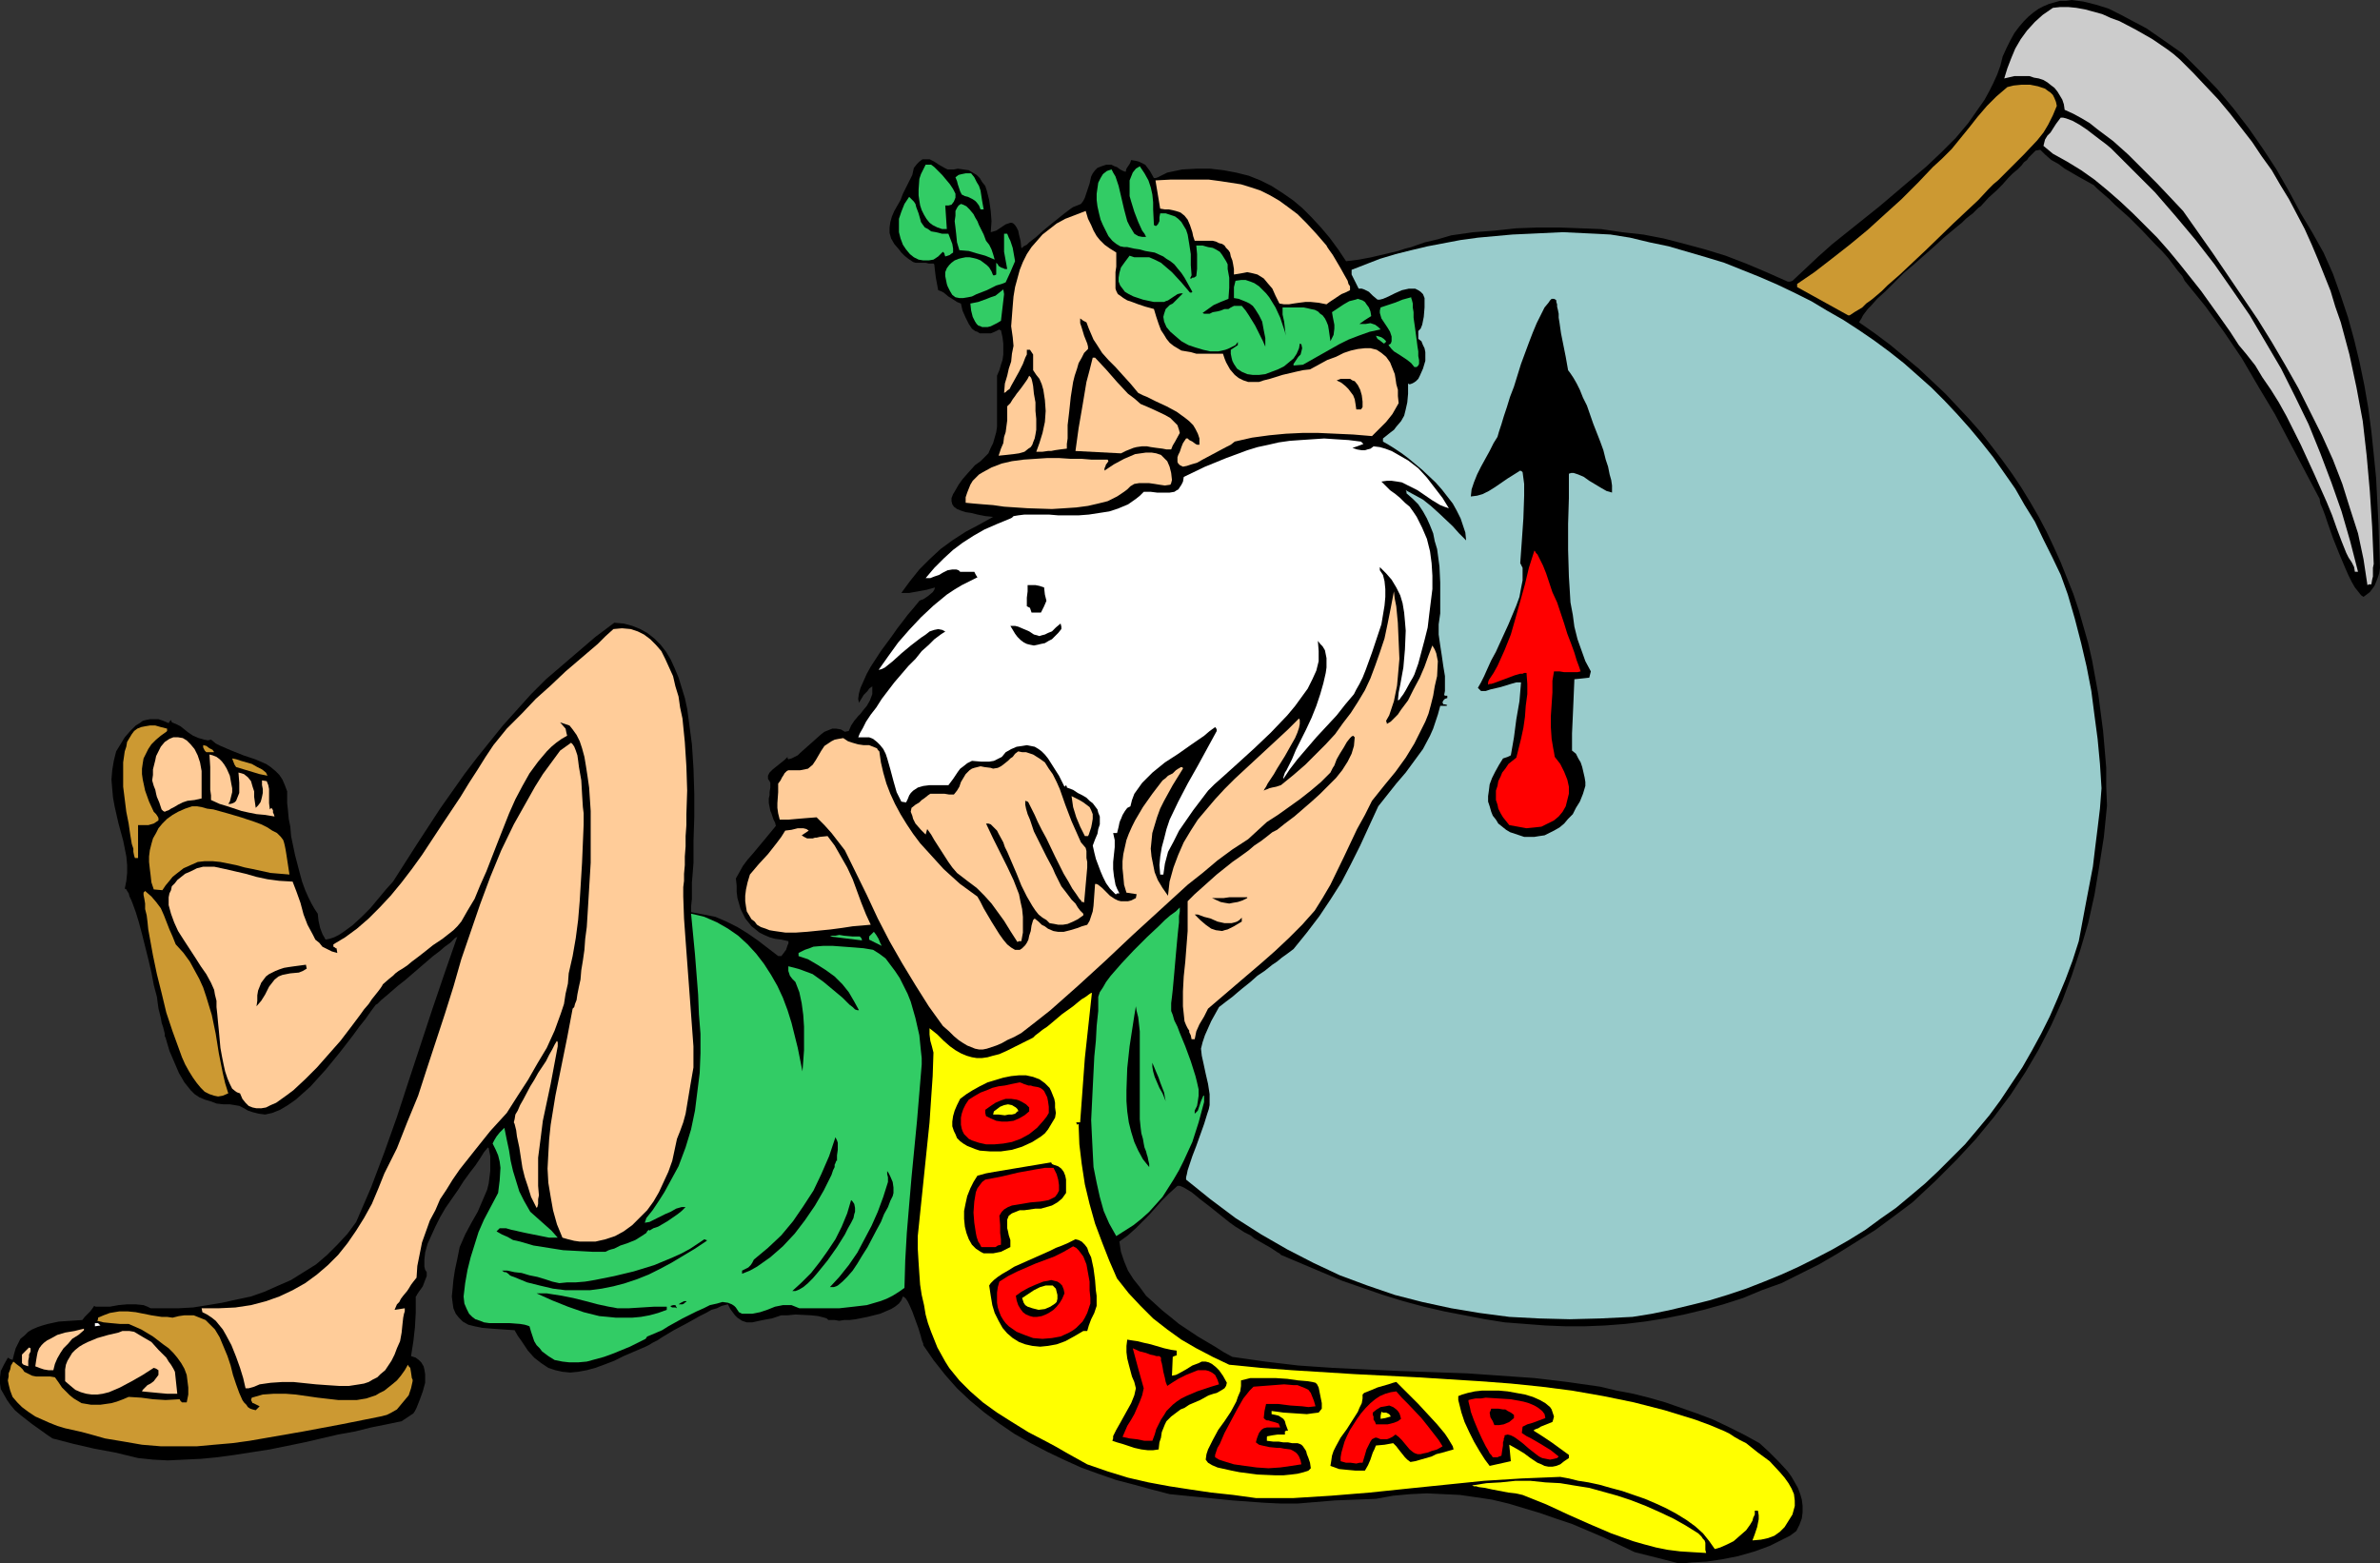
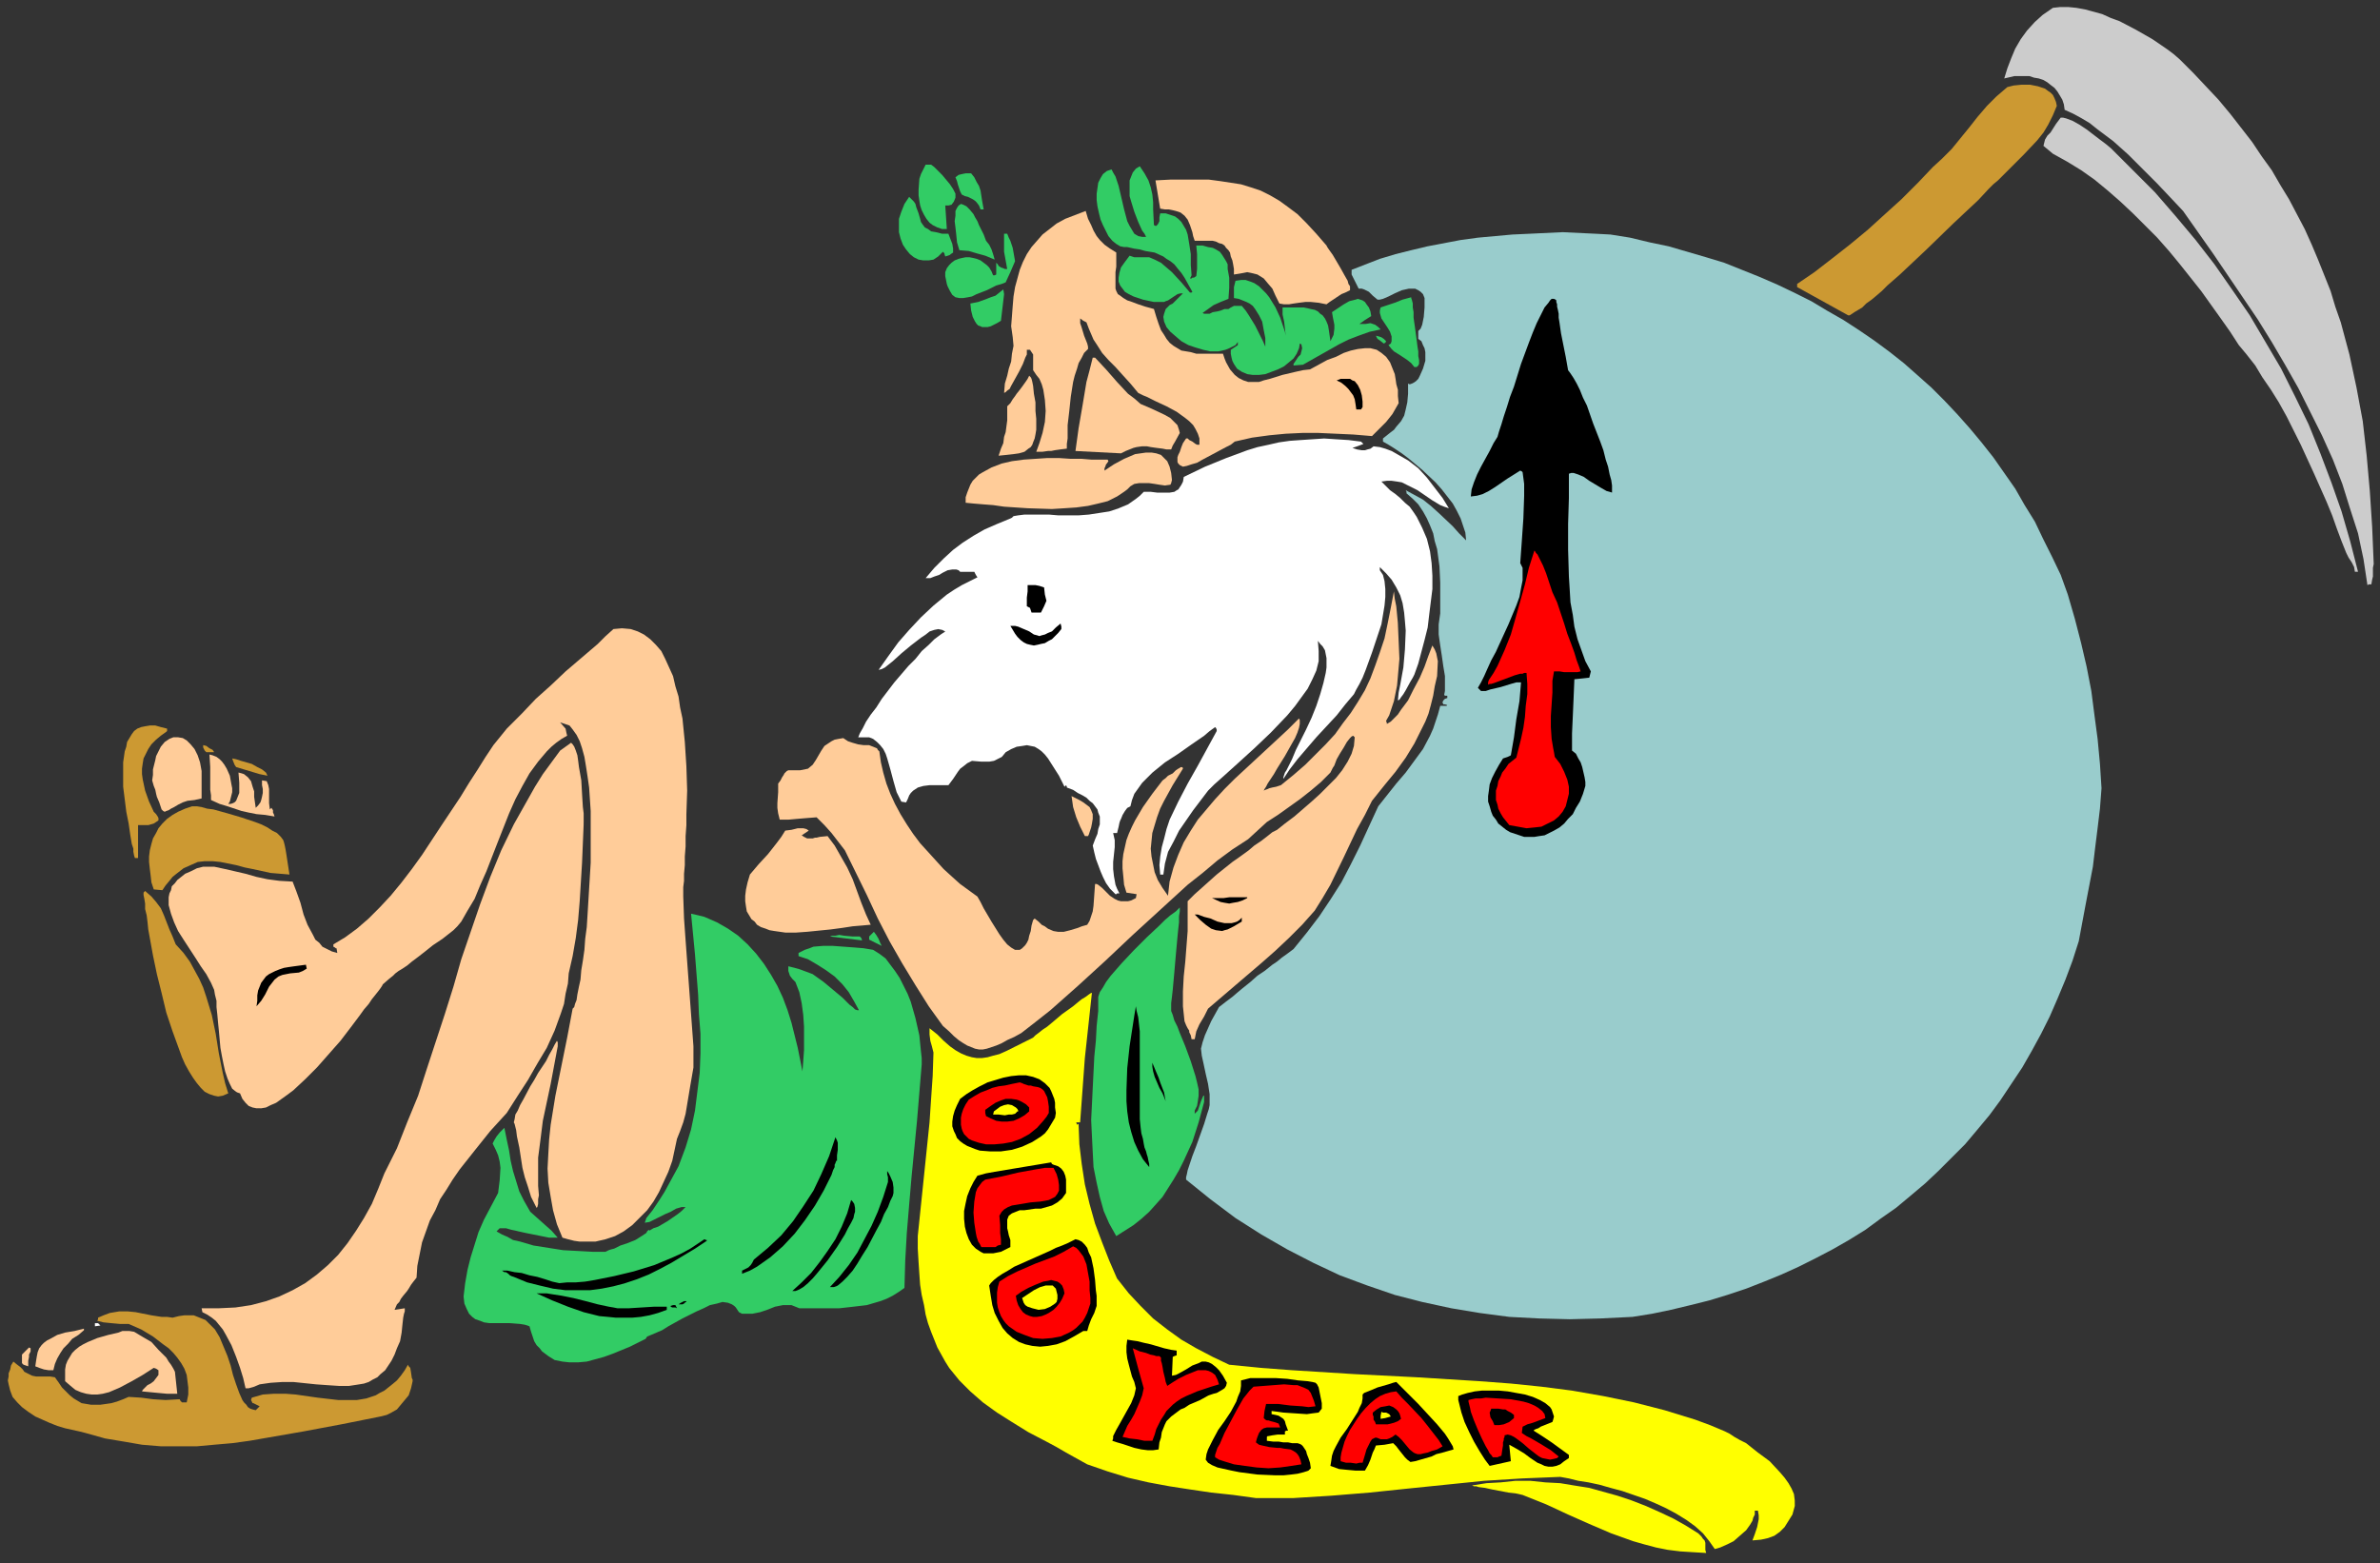
<svg xmlns="http://www.w3.org/2000/svg" xmlns:ns1="http://sodipodi.sourceforge.net/DTD/sodipodi-0.dtd" xmlns:ns2="http://www.inkscape.org/namespaces/inkscape" version="1.0" width="129.724mm" height="85.212mm" id="svg86" ns1:docname="Father Time - Sleeping.wmf">
  <rect width="100%" height="100%" fill="#333333" stroke="none" />
  <ns1:namedview id="namedview86" pagecolor="#ffffff" bordercolor="#000000" borderopacity="0.25" ns2:showpageshadow="2" ns2:pageopacity="0.0" ns2:pagecheckerboard="0" ns2:deskcolor="#d1d1d1" ns2:document-units="mm" />
  <defs id="defs1">
    <pattern id="WMFhbasepattern" patternUnits="userSpaceOnUse" width="6" height="6" x="0" y="0" />
  </defs>
-   <path style="fill:#000000;fill-opacity:1;fill-rule:evenodd;stroke:none" d="m 490.294,116.995 -0.162,1.131 -0.323,0.97 -0.323,0.808 -0.323,0.808 -0.485,0.646 -0.485,0.646 -1.293,0.97 -0.485,-0.323 -0.646,-0.808 -0.646,-0.808 -0.646,-1.131 -0.646,-1.293 -0.646,-1.454 -1.293,-3.07 -1.293,-3.232 -1.131,-3.232 -0.485,-1.454 -0.485,-1.293 -0.485,-1.131 -0.162,-0.97 -3.07,-5.817 -3.07,-5.817 -3.07,-5.817 -3.394,-5.656 -3.394,-5.817 -3.717,-5.494 -3.878,-5.333 -2.101,-2.586 -2.101,-2.586 -0.485,-0.97 -0.97,-1.131 -0.97,-1.293 -0.97,-1.293 -1.293,-1.454 -1.293,-1.293 -2.747,-2.909 -2.747,-2.747 -2.909,-2.586 -1.131,-1.131 -1.293,-1.131 -1.131,-0.97 -0.808,-0.808 -2.909,-1.616 -3.07,-1.778 -1.293,-0.97 -1.454,-0.808 -1.293,-1.131 -0.97,-0.97 -0.97,0.162 -0.323,0.323 -0.485,0.485 -0.646,0.646 -0.323,0.485 -0.646,0.485 -0.485,0.646 -0.808,0.808 -0.97,0.808 -0.97,0.97 -1.131,1.293 -1.293,1.293 -1.616,1.454 -1.616,1.778 -0.485,0.323 -1.131,1.131 -0.646,0.485 -0.808,0.646 -0.808,0.808 -0.808,0.646 -0.97,0.808 -1.939,1.616 -1.939,1.778 -4.202,3.717 -2.101,1.778 -1.939,1.939 -1.778,1.778 -1.778,1.616 -1.293,1.454 -0.646,0.646 -0.485,0.646 -0.485,0.646 -0.323,0.646 -0.323,0.485 -0.162,0.323 3.232,2.262 3.232,2.424 2.909,2.424 2.909,2.424 2.747,2.586 2.747,2.586 2.424,2.586 2.424,2.586 2.424,2.747 2.262,2.909 2.101,2.747 2.101,2.909 1.939,2.909 1.778,2.909 1.778,3.07 1.616,3.07 1.454,3.07 1.454,3.232 1.293,3.232 1.293,3.232 1.131,3.393 0.97,3.393 0.97,3.393 0.808,3.555 0.646,3.555 0.646,3.555 0.485,3.717 0.485,3.717 0.323,3.717 0.323,3.878 v 3.878 l 0.162,3.878 -0.646,6.464 -0.97,6.141 -0.97,5.817 -1.293,5.817 -1.616,5.494 -1.778,5.333 -1.939,5.171 -2.262,5.009 -2.586,5.009 -2.747,4.686 -3.07,4.686 -3.394,4.525 -3.717,4.525 -4.04,4.363 -4.363,4.363 -4.686,4.363 -3.878,2.909 -3.717,2.747 -3.878,2.424 -3.878,2.424 -3.878,2.262 -3.878,1.939 -3.878,1.939 -4.04,1.454 -3.878,1.616 -4.04,1.293 -4.04,1.131 -4.04,0.97 -4.04,0.808 -4.04,0.646 -4.04,0.485 -4.202,0.323 -4.04,0.162 h -4.202 l -4.04,-0.162 -4.202,-0.323 -4.202,-0.323 -4.04,-0.646 -4.202,-0.808 -4.202,-0.808 -4.202,-0.97 -4.202,-1.131 -4.202,-1.293 -4.202,-1.454 -4.202,-1.454 -4.202,-1.778 -4.202,-1.778 -4.202,-1.778 -0.162,-0.162 -0.162,-0.162 -0.323,-0.162 -0.485,-0.323 -0.97,-0.646 -1.131,-0.646 -1.131,-0.646 -1.131,-0.646 -0.808,-0.646 -0.323,-0.162 -0.323,-0.162 -0.646,-0.323 -0.97,-0.646 -0.808,-0.485 -1.131,-0.808 -4.04,-3.232 -2.101,-1.616 -0.97,-0.808 -0.808,-0.646 -0.808,-0.485 -0.808,-0.485 -0.808,-0.323 h -0.485 l -1.778,1.616 -1.454,1.454 -1.293,1.454 -1.293,1.454 -2.747,2.747 -1.616,1.454 -1.778,1.293 0.323,2.101 0.646,1.939 0.808,1.939 1.131,1.778 1.293,1.616 1.293,1.778 1.616,1.454 1.778,1.616 1.616,1.293 1.778,1.454 3.878,2.586 3.555,2.101 1.778,1.131 1.778,0.97 6.787,0.97 6.787,0.808 6.949,0.485 6.949,0.323 6.949,0.323 13.898,0.485 6.949,0.485 6.949,0.485 6.787,0.808 6.787,0.97 3.394,0.808 3.394,0.646 3.232,0.808 3.394,0.97 3.232,1.131 3.232,1.131 3.394,1.293 3.07,1.454 3.232,1.616 3.232,1.778 1.939,1.778 1.939,1.939 1.939,2.101 0.808,1.131 0.646,1.131 0.646,1.131 0.485,1.293 0.323,1.131 0.162,1.293 v 1.293 l -0.162,1.293 -0.485,1.293 -0.646,1.293 -1.293,0.97 -1.293,0.646 -2.909,1.454 -3.07,1.131 -3.394,0.97 -3.232,0.646 -3.232,0.485 -3.07,0.162 -1.454,0.162 h -1.454 l -4.363,-1.131 -4.525,-1.131 -6.464,-3.07 -6.464,-2.747 -3.394,-1.131 -3.232,-1.131 -3.232,-0.97 -3.232,-0.97 -3.394,-0.808 -3.232,-0.485 -3.394,-0.485 -3.394,-0.162 -3.394,-0.162 -3.394,0.162 -3.555,0.323 -3.555,0.646 -4.202,0.162 -4.202,0.162 -3.878,0.323 -3.878,0.323 h -3.394 l -3.394,-0.162 -6.626,-0.485 -6.464,-0.646 -6.464,-0.646 -3.717,-0.97 -3.555,-0.97 -3.717,-0.97 -3.717,-1.293 -3.555,-1.293 -3.555,-1.616 -3.394,-1.616 -3.394,-1.778 -3.394,-1.939 -3.07,-2.101 -3.07,-2.262 -2.909,-2.424 -2.747,-2.586 -2.424,-2.747 -2.424,-3.07 -2.101,-3.07 v -0.323 l -0.162,-0.323 -0.162,-0.485 -0.162,-0.646 -0.485,-1.616 -0.646,-1.778 -0.646,-1.778 -0.646,-1.454 -0.323,-0.646 -0.323,-0.485 -0.323,-0.323 -0.323,-0.162 -0.323,0.808 -0.485,0.646 -0.808,0.646 -0.808,0.485 -1.131,0.485 -1.131,0.485 -2.586,0.646 -2.424,0.485 -1.293,0.162 h -1.131 l -0.97,0.162 -0.97,-0.162 h -0.646 -0.646 l -0.323,-0.323 -0.485,-0.162 -1.293,-0.323 -1.454,-0.162 -3.232,-0.162 -1.616,0.162 h -1.293 l -0.485,0.162 -0.485,0.162 -0.97,0.323 -0.97,0.162 -1.616,0.323 -1.454,0.323 h -1.131 l -0.97,-0.323 -0.485,-0.323 -0.485,-0.323 -0.485,-0.485 -0.485,-0.646 -0.485,-0.646 -0.485,-0.97 -0.646,0.162 -0.646,0.162 -0.97,0.485 -1.131,0.323 -1.131,0.646 -1.293,0.646 -2.586,1.454 -2.747,1.454 -2.424,1.454 -0.97,0.646 -0.97,0.485 -0.808,0.485 -0.646,0.323 -2.262,0.97 -2.262,0.97 -1.939,0.97 -2.101,0.808 -1.778,0.646 -1.778,0.485 -1.778,0.323 -1.616,0.162 -1.616,-0.162 -1.454,-0.323 -1.454,-0.485 -1.454,-0.97 -1.454,-1.131 -1.293,-1.454 -0.646,-0.97 -0.646,-0.97 -0.808,-1.131 -0.646,-1.131 -2.424,-0.162 -2.262,-0.162 -1.939,-0.162 -1.616,-0.323 -1.293,-0.323 -1.131,-0.646 -0.808,-0.808 -0.646,-0.808 -0.485,-1.131 -0.162,-1.131 -0.162,-1.293 0.162,-1.616 0.162,-1.778 0.323,-2.101 0.485,-2.262 0.485,-2.424 1.131,-2.586 1.293,-2.424 1.293,-2.262 0.97,-2.262 0.97,-2.262 0.323,-1.293 0.323,-2.586 v -1.454 -1.616 l -0.323,-1.616 -0.162,-0.162 -0.808,0.97 -0.808,1.293 -0.97,1.454 -1.131,1.454 -1.293,1.778 -1.131,1.778 -2.586,3.717 -1.131,1.939 -0.97,1.939 -0.808,1.778 -0.808,1.778 -0.485,1.778 -0.162,1.454 v 0.808 0.646 l 0.162,0.646 0.323,0.485 v 0.808 l -0.323,0.808 -0.485,1.293 -0.808,1.131 -0.323,0.485 -0.162,0.323 -0.162,0.162 v 1.778 1.616 l -0.162,2.909 -0.323,2.909 -0.485,3.07 0.97,0.323 0.646,0.485 0.485,0.485 0.485,0.808 0.162,0.646 0.162,0.97 v 0.808 0.97 l -0.485,1.778 -0.646,1.778 -0.646,1.616 -0.323,0.646 -0.323,0.485 -2.424,1.616 -3.07,0.646 -3.232,0.646 -3.232,0.808 -3.555,0.646 -6.949,1.616 -7.11,1.454 -7.272,1.131 -3.555,0.485 -3.394,0.323 -3.394,0.162 -3.394,0.162 -3.07,-0.162 -3.07,-0.323 -4.686,-1.131 -4.363,-0.808 -4.202,-0.97 -4.363,-1.131 L 9.858,295.719 8.726,294.911 6.464,293.295 4.202,291.518 3.07,290.548 2.262,289.579 1.454,288.448 0.808,287.316 0.162,286.185 0,285.054 v -1.293 l 0.162,-1.293 0.646,-1.293 0.808,-1.454 0.323,0.162 0.162,0.162 h 0.162 l 0.323,0.162 0.323,-1.293 0.323,-1.131 0.485,-0.97 0.485,-0.97 0.808,-0.646 0.808,-0.808 0.808,-0.485 1.131,-0.485 0.97,-0.323 1.131,-0.323 2.262,-0.485 2.424,-0.162 2.424,-0.162 0.485,-0.646 0.485,-0.485 0.323,-0.323 0.323,-0.323 0.485,-0.646 0.323,-0.485 0.323,0.162 h 0.485 0.97 1.454 l 1.778,-0.323 1.778,-0.162 h 1.778 l 1.616,0.162 0.808,0.323 0.646,0.323 h 2.909 2.909 l 2.909,-0.162 3.07,-0.485 2.909,-0.485 2.909,-0.646 3.07,-0.646 2.747,-0.97 2.909,-1.293 2.586,-1.131 2.586,-1.616 2.586,-1.616 2.262,-1.939 2.101,-2.101 2.101,-2.262 1.778,-2.424 3.07,-7.11 2.747,-7.272 2.586,-7.272 2.424,-7.433 4.848,-14.705 2.586,-7.595 2.586,-7.433 v 0 l -0.162,0.162 -0.323,0.162 -0.323,0.323 -0.646,0.646 -1.131,0.808 -1.131,0.97 -1.293,0.97 -5.818,5.009 -1.454,1.131 -1.293,1.131 -1.131,0.97 -0.97,0.808 -0.646,0.646 -0.162,0.162 -0.323,0.162 -0.97,1.293 -1.131,1.616 -0.646,0.808 -0.646,0.808 -1.293,1.778 -2.747,3.555 -2.909,3.555 -1.616,1.778 -1.454,1.616 -1.616,1.454 -1.454,1.293 -1.616,1.131 -1.616,0.97 -1.616,0.646 -1.454,0.323 -1.293,-0.162 -1.293,-0.323 -0.97,-0.323 -0.808,-0.485 -0.97,-0.485 -0.97,-0.162 -0.97,-0.162 h -1.293 l -1.454,-0.162 -1.293,-0.485 -1.131,-0.323 -1.131,-0.485 -0.97,-0.646 -0.808,-0.808 -0.646,-0.808 -0.646,-0.808 -1.131,-1.939 -0.97,-2.262 -0.97,-2.262 -0.808,-2.747 -0.162,-0.323 v -0.485 l -0.162,-0.646 -0.162,-0.646 -0.323,-0.97 -0.162,-0.97 -0.485,-1.939 -0.162,-1.131 -0.162,-1.293 -0.646,-2.424 -0.485,-2.586 -0.646,-2.747 -0.646,-2.586 -0.646,-2.586 -0.646,-2.424 -0.646,-2.101 -0.646,-1.778 -0.323,-0.808 -0.323,-0.646 -0.162,-0.646 -0.323,-0.485 -0.162,-0.323 -0.323,-0.162 0.323,-1.616 0.162,-1.616 v -1.616 l -0.162,-1.778 -0.646,-3.232 -0.97,-3.555 -0.808,-3.555 -0.323,-1.778 -0.162,-1.778 -0.162,-1.939 0.162,-1.939 0.323,-1.939 0.485,-1.939 1.778,-2.909 1.131,-1.293 1.131,-1.131 0.808,-0.485 0.646,-0.485 0.646,-0.162 0.808,-0.162 h 0.97 0.808 l 0.97,0.323 1.131,0.485 0.162,-0.323 0.323,-0.323 0.162,0.485 0.808,0.323 0.97,0.485 0.808,0.646 0.808,0.646 0.97,0.646 1.131,0.485 1.131,0.323 0.808,0.162 0.646,-0.162 0.97,0.808 0.97,0.485 2.262,0.97 2.424,0.97 2.424,0.808 2.262,0.97 0.97,0.646 0.97,0.808 0.808,0.808 0.646,0.97 0.485,1.131 0.485,1.293 v 1.131 1.293 l 0.162,1.454 0.162,1.778 0.323,1.616 0.162,1.939 0.808,3.878 0.97,3.717 0.485,1.778 0.646,1.778 0.646,1.454 0.646,1.293 0.646,1.131 0.646,0.97 0.162,1.454 0.323,1.454 0.485,1.293 0.646,1.131 0.808,-0.162 0.97,-0.323 0.97,-0.485 0.97,-0.646 1.778,-1.293 1.939,-1.778 1.778,-1.778 1.616,-1.939 0.808,-0.97 0.808,-0.97 1.454,-1.616 4.848,-7.595 4.848,-7.433 5.01,-7.11 2.586,-3.393 5.333,-6.625 2.909,-3.232 2.909,-3.232 3.07,-3.07 3.394,-2.909 3.394,-2.909 3.394,-2.909 3.878,-2.909 1.939,0.162 1.778,0.485 1.616,0.646 1.454,0.808 1.454,1.131 1.293,1.293 1.131,1.454 0.97,1.616 0.808,1.778 0.808,1.939 0.646,2.101 0.646,2.101 0.485,2.262 0.323,2.424 0.646,4.848 0.323,5.009 0.162,5.171 v 4.848 l -0.162,4.848 v 2.262 2.262 l -0.162,2.101 -0.162,1.939 v 1.778 1.616 l -0.162,1.454 v 1.293 l 2.586,0.485 2.424,0.485 2.262,0.97 2.262,1.131 2.101,1.293 2.101,1.454 2.101,1.616 2.101,1.616 h 0.646 l 0.485,-0.646 0.485,-0.646 0.323,-0.97 0.162,-0.323 v -0.485 l -1.454,-0.323 -1.293,-0.162 -1.131,-0.323 -1.131,-0.485 -0.97,-0.485 -0.808,-0.646 -0.808,-0.646 -0.646,-0.808 -0.646,-0.808 -0.485,-0.97 -0.485,-0.97 -0.323,-1.131 -0.323,-1.131 -0.162,-1.293 v -1.293 l -0.162,-1.454 0.646,-1.131 0.808,-1.454 0.97,-1.293 1.131,-1.293 2.424,-2.909 2.262,-2.747 -0.162,-0.646 -0.323,-0.646 -0.323,-0.97 -0.162,-0.485 -0.162,-0.323 -0.162,-0.808 -0.162,-0.808 V 164.504 l 0.162,-0.646 v -0.646 l 0.162,-0.97 v -0.97 l -0.162,-0.323 -0.323,-0.485 v -0.646 l 0.323,-0.646 0.646,-0.646 1.616,-1.293 0.808,-0.646 0.646,-0.646 v 0.323 l 0.162,0.162 0.646,-0.162 0.646,-0.323 0.646,-0.323 0.485,-0.485 1.454,-1.293 1.454,-1.293 1.454,-1.293 0.646,-0.485 0.808,-0.323 0.808,-0.323 h 0.808 l 0.97,0.162 0.808,0.485 0.808,-0.162 0.485,-1.131 0.646,-0.97 0.808,-0.97 0.485,-0.485 0.485,-0.646 0.808,-0.97 0.646,-1.131 0.485,-1.293 v -0.808 -0.808 l -0.646,0.485 -0.323,0.485 -0.808,0.808 -0.485,0.808 -0.485,0.808 -0.162,-0.808 0.162,-1.131 0.323,-1.131 0.646,-1.454 0.646,-1.454 0.808,-1.454 2.101,-3.232 2.262,-3.07 1.131,-1.616 1.131,-1.454 0.97,-1.293 0.97,-1.131 0.808,-0.97 0.646,-0.808 0.323,-0.162 0.485,-0.162 0.485,-0.323 0.485,-0.323 0.97,-0.808 0.323,-0.485 0.162,-0.485 -1.778,0.485 -1.778,0.323 -1.778,0.323 h -1.616 l 1.778,-2.424 1.939,-2.424 2.101,-2.101 2.262,-2.101 2.424,-1.778 2.747,-1.778 2.747,-1.454 2.909,-1.616 -1.616,-0.162 -1.616,-0.323 -1.293,-0.323 -1.131,-0.162 -0.97,-0.323 -0.808,-0.323 -0.646,-0.485 -0.323,-0.485 -0.162,-0.646 v -0.646 l 0.323,-0.808 0.485,-0.808 0.646,-1.131 0.808,-1.131 1.131,-1.293 1.454,-1.616 1.131,-0.808 0.808,-0.808 0.808,-0.808 0.485,-1.131 0.485,-0.97 0.323,-1.131 0.323,-1.131 0.162,-1.131 v -2.424 -5.333 -2.747 l 0.485,-1.131 0.323,-1.131 0.323,-0.97 0.162,-1.131 v -1.131 -1.131 l -0.162,-1.293 -0.323,-1.454 h -0.162 l -0.162,-0.162 -0.97,0.485 -0.808,0.323 h -0.808 -0.808 -0.646 l -0.485,-0.323 -0.485,-0.162 -0.646,-0.485 -0.646,-0.97 -0.646,-1.293 -0.646,-1.454 -0.323,-1.454 -0.808,-0.323 -0.485,-0.323 -1.293,-0.808 -0.97,-0.808 -0.646,-0.323 -0.485,-0.162 -0.485,-2.586 -0.162,-1.293 -0.162,-1.454 -0.162,-0.162 h -0.485 -0.485 l -0.646,-0.162 h -1.454 -0.646 l -0.485,-0.162 -0.97,-0.646 -0.808,-0.646 -0.646,-0.646 -0.485,-0.646 -0.97,-1.131 -0.646,-1.131 -0.323,-1.131 v -1.131 l 0.162,-1.131 0.323,-1.131 0.485,-1.131 0.646,-1.131 0.646,-1.131 0.485,-1.293 1.293,-2.586 0.646,-1.293 0.323,-1.454 0.646,-0.808 0.485,-0.485 0.646,-0.485 h 0.485 0.485 0.485 l 0.97,0.485 0.485,0.323 0.485,0.323 1.131,0.646 0.646,0.323 h 0.646 0.646 l 0.808,-0.162 1.131,0.162 1.131,0.162 0.808,0.485 0.808,0.485 0.646,0.646 0.485,0.808 0.646,0.808 0.323,0.97 0.485,1.939 0.323,2.262 0.162,2.101 -0.162,2.262 1.131,-0.323 0.97,-0.646 0.97,-0.646 0.97,-0.323 h 0.323 l 0.323,0.162 0.323,0.323 0.323,0.485 0.323,0.646 0.162,0.808 0.323,1.293 0.162,1.454 h 0.162 l 0.323,-0.323 0.646,-0.323 0.485,-0.485 1.454,-1.131 1.616,-1.454 1.778,-1.454 1.616,-1.293 0.808,-0.646 0.646,-0.485 0.646,-0.485 0.485,-0.323 0.808,-0.323 0.808,-0.323 0.485,-0.646 0.323,-0.646 0.485,-1.454 0.485,-1.454 0.323,-1.454 0.323,-0.646 0.485,-0.646 0.485,-0.485 0.808,-0.323 0.97,-0.323 h 1.131 l 0.646,0.323 0.485,0.162 0.646,0.485 0.646,0.323 0.485,0.162 0.162,-0.646 0.323,-0.485 0.323,-0.485 0.162,-0.323 0.162,-0.485 0.97,0.162 0.646,0.162 0.646,0.323 0.646,0.323 0.485,0.646 0.485,0.646 0.808,1.454 h 0.323 l 0.485,-0.162 0.323,-0.162 0.323,-0.162 0.646,-0.323 0.646,-0.323 3.07,-0.646 2.909,-0.162 h 2.909 l 2.747,0.323 2.586,0.485 2.586,0.646 2.424,0.97 2.262,1.131 2.262,1.454 2.101,1.454 1.939,1.616 1.939,1.939 1.939,2.101 1.778,2.101 1.778,2.424 1.616,2.424 2.586,-0.323 2.586,-0.485 2.747,-0.646 2.747,-0.646 1.454,-0.485 1.293,-0.323 2.747,-0.97 2.747,-0.646 2.747,-0.808 4.525,-0.646 4.363,-0.323 4.525,-0.485 4.363,-0.162 h 4.525 l 4.363,0.162 4.202,0.162 4.363,0.646 4.363,0.485 4.202,0.808 4.363,1.131 4.202,1.131 4.202,1.293 4.202,1.616 4.202,1.778 4.363,1.939 h 0.485 l 0.485,-0.162 2.586,-2.424 2.747,-2.586 2.909,-2.586 3.232,-2.586 3.232,-2.586 3.232,-2.586 3.232,-2.747 3.232,-2.747 3.232,-2.747 3.07,-2.909 2.909,-2.909 2.586,-3.07 2.262,-3.232 1.131,-1.616 0.97,-1.778 0.808,-1.616 0.808,-1.778 0.646,-1.778 0.485,-1.939 0.808,-1.778 0.808,-1.616 0.808,-1.454 0.97,-1.293 0.97,-1.131 0.97,-0.97 0.97,-0.808 1.131,-0.808 0.97,-0.485 1.131,-0.485 1.131,-0.323 1.131,-0.323 h 1.293 L 426.785,0 l 2.424,0.323 2.586,0.646 2.586,0.808 2.586,1.293 2.424,1.293 2.747,1.454 2.586,1.778 4.848,3.394 3.717,3.717 3.555,3.717 3.232,3.878 3.232,4.201 2.909,4.201 2.747,4.201 2.586,4.525 2.424,4.525 2.424,4.04 2.262,4.04 1.939,4.363 1.616,4.525 1.454,4.363 1.293,4.686 1.131,4.686 0.97,4.686 0.808,4.686 0.646,4.848 0.485,4.686 0.485,4.848 0.485,9.373 z" id="path1" />
  <path style="fill:#cccccc;fill-opacity:1;fill-rule:evenodd;stroke:none" d="m 489.001,116.187 -0.162,0.808 v 0.808 0.485 0.485 l -0.162,0.646 -0.162,0.97 h -0.485 l -0.323,0.162 -0.808,-5.333 -1.131,-5.333 -1.616,-5.009 -1.616,-5.171 -1.939,-5.009 -2.262,-5.009 -2.424,-4.848 -2.424,-4.848 -2.747,-4.848 -2.747,-4.686 -2.909,-4.686 -3.07,-4.525 -6.141,-9.049 -6.141,-8.726 -2.586,-2.747 -2.747,-2.909 -2.909,-2.909 -3.07,-3.07 -3.07,-2.747 -3.232,-2.424 -1.616,-1.293 -1.616,-0.97 -1.778,-0.97 -1.778,-0.808 -0.162,-1.131 -0.323,-0.97 -0.485,-0.808 -0.485,-0.808 -0.646,-0.808 -0.646,-0.485 -0.808,-0.646 -0.808,-0.485 -0.97,-0.323 -0.97,-0.162 -0.97,-0.323 h -0.97 -2.101 l -2.101,0.485 0.646,-2.101 0.808,-2.101 0.808,-1.939 1.131,-1.939 1.293,-1.778 1.616,-1.778 1.616,-1.454 2.101,-1.454 1.454,-0.162 h 1.778 l 1.616,0.162 1.778,0.323 1.778,0.485 1.778,0.485 1.778,0.808 1.778,0.646 3.394,1.778 3.394,1.939 3.07,2.101 1.293,0.97 1.293,1.131 2.747,2.747 2.586,2.747 2.586,2.747 2.424,2.909 2.262,2.909 2.262,2.909 1.939,2.909 2.101,2.909 1.778,3.07 1.778,2.909 1.616,3.07 1.616,3.07 1.454,3.232 1.293,3.07 1.293,3.232 1.293,3.232 0.97,3.232 1.131,3.232 1.778,6.625 1.454,6.787 1.293,6.949 0.808,7.11 0.646,7.272 0.485,7.433 z" id="path2" />
  <path style="fill:#cccccc;fill-opacity:1;fill-rule:evenodd;stroke:none" d="m 485.769,117.803 h -0.646 l -0.162,-0.97 -0.485,-0.97 -0.646,-0.97 -0.485,-0.97 -0.97,-2.424 -0.97,-2.586 -0.97,-2.747 -1.131,-2.747 -2.586,-5.817 -2.747,-5.979 -2.909,-5.817 -1.616,-2.909 -1.616,-2.586 -1.778,-2.586 -1.454,-2.424 -1.778,-2.262 -1.616,-1.939 -1.778,-2.747 -1.939,-2.747 -4.04,-5.656 -4.363,-5.494 -2.262,-2.747 -2.424,-2.747 -2.586,-2.586 -2.424,-2.424 -2.586,-2.424 -2.586,-2.262 -2.747,-2.262 -2.747,-1.939 -2.909,-1.778 -2.909,-1.616 -0.97,-0.808 -0.97,-0.808 0.162,-0.646 0.162,-0.646 0.485,-0.808 0.646,-0.646 1.131,-1.778 0.485,-0.646 0.485,-0.646 h 0.485 l 0.646,0.162 1.293,0.485 1.454,0.808 1.454,0.97 2.747,2.101 1.293,0.97 0.97,0.808 4.525,4.525 4.525,4.525 4.202,4.848 4.202,5.009 3.878,5.009 3.717,5.333 3.555,5.171 3.232,5.494 3.232,5.494 2.909,5.817 2.747,5.656 2.424,5.979 2.262,5.979 2.101,5.979 1.778,6.141 z" id="path3" />
  <path style="fill:#99cccc;fill-opacity:1;fill-rule:evenodd;stroke:none" d="m 432.926,162.403 -0.323,4.201 -0.485,4.04 -0.485,3.878 -0.485,4.04 -1.454,7.595 -1.454,7.757 -1.293,4.04 -1.454,3.878 -1.616,3.878 -1.616,3.717 -1.778,3.555 -1.939,3.555 -1.939,3.393 -2.262,3.394 -2.262,3.393 -2.262,3.07 -2.424,2.909 -2.586,3.07 -2.747,2.747 -2.747,2.747 -2.747,2.586 -3.07,2.586 -2.909,2.424 -3.232,2.262 -3.07,2.262 -3.394,2.101 -3.394,1.939 -3.394,1.778 -3.555,1.778 -3.555,1.616 -3.555,1.454 -3.717,1.454 -3.878,1.293 -3.717,1.131 -3.878,0.97 -4.04,0.97 -3.878,0.808 -4.04,0.646 -6.626,0.323 -6.302,0.162 -6.302,-0.162 -6.141,-0.323 -6.141,-0.808 -5.818,-0.97 -5.979,-1.293 -5.656,-1.454 -5.656,-1.939 -5.656,-2.101 -5.494,-2.586 -5.333,-2.747 -5.333,-3.07 -5.333,-3.393 -5.171,-3.878 -5.01,-4.04 v -0.485 l 0.162,-0.646 0.162,-0.808 0.323,-0.97 0.646,-1.939 0.808,-2.101 1.616,-4.525 0.646,-2.101 0.323,-0.97 0.162,-0.808 v -1.131 -1.131 l -0.323,-2.101 -0.485,-2.101 -0.485,-2.262 -0.323,-1.454 -0.162,-1.454 0.323,-1.293 0.485,-1.454 0.646,-1.454 0.646,-1.454 1.616,-2.909 1.454,-1.131 1.293,-0.97 1.131,-0.97 0.97,-0.808 0.808,-0.646 0.808,-0.646 1.454,-1.293 1.454,-0.97 1.616,-1.293 0.97,-0.646 0.97,-0.808 1.131,-0.808 1.293,-0.97 2.747,-3.393 2.586,-3.394 2.262,-3.393 2.262,-3.555 1.939,-3.717 1.939,-3.878 1.778,-3.878 1.939,-4.201 3.717,-4.686 1.939,-2.262 1.778,-2.424 1.778,-2.424 1.454,-2.747 0.646,-1.454 0.485,-1.454 0.485,-1.454 0.485,-1.778 h 1.293 v 0 l 0.162,-0.162 -0.485,-0.162 h -0.323 l -0.162,-0.323 v -0.162 l 0.162,-0.323 0.323,-0.323 0.485,-0.162 v -0.485 h -0.485 l -0.162,-0.162 0.162,-0.808 v -0.97 -2.101 l -0.323,-1.939 -0.323,-2.262 -0.323,-2.101 -0.323,-2.262 v -2.101 l 0.323,-2.262 v -3.07 -3.232 l -0.162,-3.393 -0.485,-3.555 -0.485,-1.616 -0.323,-1.616 -0.646,-1.616 -0.646,-1.454 -0.808,-1.454 -0.97,-1.454 -1.131,-1.131 -1.293,-1.131 v -0.323 l -0.162,-0.323 1.778,0.97 1.778,0.97 1.616,1.293 1.616,1.454 2.909,2.747 1.293,1.454 1.454,1.454 -0.162,-1.616 -0.485,-1.454 -0.485,-1.454 -0.808,-1.616 -0.808,-1.454 -1.131,-1.454 -1.131,-1.454 -1.293,-1.454 -2.747,-2.586 -2.909,-2.424 -1.293,-0.97 -1.454,-0.97 -1.293,-0.808 -1.131,-0.646 v -0.646 l 0.808,-0.646 0.808,-0.646 0.646,-0.485 0.485,-0.646 0.97,-1.131 0.646,-1.131 0.323,-1.293 0.323,-1.454 0.162,-1.778 v -0.97 -1.131 l 0.323,0.162 0.485,-0.162 0.323,-0.162 0.485,-0.323 0.485,-0.485 0.323,-0.646 0.646,-1.454 0.485,-1.616 v -0.808 -0.97 l -0.162,-0.808 -0.323,-0.646 -0.323,-0.808 -0.646,-0.485 v -1.616 l 0.485,-0.485 0.323,-0.808 0.162,-0.808 0.162,-0.808 0.162,-1.939 v -1.939 l -0.323,-0.808 -0.485,-0.485 -0.485,-0.323 -0.646,-0.323 h -0.646 -0.646 l -1.454,0.323 -1.454,0.646 -1.293,0.646 -1.131,0.485 -0.646,0.162 h -0.485 l -0.97,-0.808 -0.808,-0.808 -0.97,-0.485 -0.485,-0.162 h -0.646 l -0.485,-0.97 -0.485,-0.97 -0.485,-0.97 v -0.485 -0.485 l 2.909,-1.131 2.909,-1.131 3.232,-0.97 3.232,-0.808 3.394,-0.808 3.394,-0.646 3.394,-0.646 3.555,-0.485 7.11,-0.646 3.555,-0.162 3.394,-0.162 3.394,-0.162 3.394,0.162 3.394,0.162 3.07,0.162 4.04,0.646 4.04,0.97 3.878,0.808 3.878,1.131 3.878,1.131 3.717,1.131 7.272,2.909 3.717,1.616 3.394,1.616 3.555,1.778 3.232,1.939 3.394,1.939 3.232,2.101 3.07,2.101 3.07,2.262 3.07,2.424 2.747,2.424 2.909,2.586 2.747,2.747 2.586,2.747 2.586,2.909 2.424,2.909 2.424,3.07 2.262,3.232 2.262,3.232 1.939,3.393 2.101,3.394 1.778,3.717 1.778,3.555 1.778,3.717 1.454,4.04 1.454,5.009 1.293,5.009 1.131,4.848 0.97,5.009 0.646,5.009 0.646,4.848 0.485,5.171 z" id="path4" />
  <path style="fill:#cc9932;fill-opacity:1;fill-rule:evenodd;stroke:none" d="m 423.715,21.815 -0.808,1.939 -0.97,1.939 -0.97,1.616 -1.293,1.616 -2.747,2.909 -1.454,1.454 -1.293,1.293 -0.485,0.485 -0.646,0.646 -0.646,0.646 -0.808,0.808 -0.97,0.808 -0.97,0.97 -2.101,2.262 -2.586,2.424 -2.586,2.424 -5.494,5.333 -2.747,2.586 -2.747,2.586 -2.586,2.262 -1.131,1.131 -1.131,0.97 -0.97,0.808 -1.131,0.808 -0.808,0.808 -0.808,0.485 -0.808,0.485 -0.485,0.323 -0.485,0.323 h -0.323 l -10.504,-5.817 v -0.646 l 3.555,-2.424 3.555,-2.747 3.717,-2.909 3.717,-3.07 3.555,-3.232 3.394,-3.07 3.394,-3.394 3.07,-3.232 1.939,-1.778 1.939,-1.939 3.555,-4.363 1.778,-2.262 1.939,-2.262 1.939,-1.939 2.262,-1.939 1.293,-0.323 1.616,-0.162 h 1.778 l 1.616,0.323 1.454,0.485 0.646,0.485 0.485,0.323 0.485,0.485 0.323,0.646 0.323,0.808 z" id="path5" />
  <path style="fill:#ffff00;fill-opacity:1;fill-rule:evenodd;stroke:none" d="m 369.74,310.263 -0.485,1.778 -0.808,1.293 -0.808,1.293 -0.97,0.97 -1.131,0.808 -1.293,0.485 -1.454,0.323 -1.778,0.162 0.485,-1.293 0.485,-1.454 0.162,-0.808 0.162,-0.808 v -0.808 l -0.162,-0.97 h -0.323 -0.323 v 0.808 l -0.323,0.646 -0.162,0.646 -0.485,0.808 -0.808,1.131 -1.293,1.131 -1.293,1.131 -1.293,0.646 -1.454,0.646 -1.131,0.323 -1.131,-1.616 -1.293,-1.616 -1.616,-1.454 -1.778,-1.293 -2.101,-1.293 -2.101,-1.131 -2.101,-0.97 -2.262,-0.97 -4.686,-1.616 -2.424,-0.646 -2.262,-0.646 -2.262,-0.485 -2.101,-0.323 -1.939,-0.485 -1.778,-0.323 -7.918,0.323 -7.757,0.485 -15.837,1.616 -7.757,0.808 -7.918,0.646 -7.757,0.485 h -4.04 -3.717 l -4.686,-0.646 -4.525,-0.485 -4.363,-0.646 -4.202,-0.646 -4.363,-0.808 -4.202,-0.97 -4.202,-1.293 -4.202,-1.454 -4.363,-2.424 -1.939,-1.131 -2.101,-1.131 -3.717,-1.939 -3.394,-2.101 -3.07,-1.939 -2.909,-2.101 -2.586,-2.262 -2.262,-2.262 -2.101,-2.586 -0.808,-1.293 -0.808,-1.454 -0.808,-1.454 -0.646,-1.616 -0.646,-1.616 -0.646,-1.778 -0.485,-1.778 -0.323,-1.939 -0.485,-2.101 -0.323,-2.101 -0.162,-2.262 -0.162,-2.424 -0.162,-2.747 v -2.586 l 0.97,-9.373 0.485,-4.686 0.485,-4.686 0.485,-4.686 0.323,-4.848 0.323,-4.686 0.162,-4.848 -0.323,-1.293 -0.323,-1.131 -0.162,-1.293 v -1.293 l 1.616,1.293 1.293,1.293 1.293,1.131 1.131,0.808 1.131,0.646 1.131,0.485 1.131,0.323 0.97,0.162 h 1.131 l 1.131,-0.162 1.131,-0.323 1.293,-0.323 1.454,-0.646 1.616,-0.808 1.616,-0.808 1.939,-0.97 0.323,-0.162 0.485,-0.485 0.646,-0.485 0.808,-0.646 0.97,-0.646 0.97,-0.808 2.101,-1.778 2.262,-1.616 0.97,-0.808 0.808,-0.646 0.808,-0.485 0.646,-0.485 0.485,-0.323 h 0.162 l -1.454,13.412 -0.485,6.625 -0.485,6.625 h -0.808 l 0.162,0.485 0.323,-0.162 0.162,4.201 0.485,4.04 0.646,4.201 0.97,4.04 1.131,4.04 1.454,3.878 1.454,3.717 1.616,3.717 2.424,3.07 2.424,2.586 2.586,2.586 2.909,2.262 2.909,2.101 3.07,1.778 3.394,1.778 3.394,1.616 6.464,0.646 6.464,0.485 12.928,0.808 12.766,0.646 12.928,0.808 6.464,0.485 6.302,0.646 6.302,0.808 6.464,1.131 6.302,1.293 6.302,1.616 6.302,1.939 3.07,1.131 3.07,1.293 0.97,0.485 0.97,0.646 1.131,0.646 1.293,0.646 2.424,1.939 2.424,1.778 2.101,2.262 0.97,1.131 0.808,1.131 0.646,1.131 0.485,1.131 0.162,1.293 z" id="path6" />
  <path style="fill:#ffff00;fill-opacity:1;fill-rule:evenodd;stroke:none" d="m 351.48,319.959 -2.747,-0.162 -2.586,-0.162 -2.586,-0.323 -2.424,-0.485 -2.424,-0.646 -2.262,-0.646 -4.525,-1.616 -4.525,-1.939 -4.363,-1.939 -4.525,-2.101 -4.848,-1.939 -1.454,-0.323 -1.454,-0.162 -3.394,-0.646 -1.454,-0.323 -1.293,-0.162 -0.485,-0.162 h -0.485 l -0.323,-0.162 h -0.162 l 3.07,-0.485 2.909,-0.162 3.07,-0.323 h 3.07 l 3.07,0.323 3.07,0.162 2.909,0.485 3.07,0.485 2.909,0.808 2.909,0.808 2.909,0.97 2.909,1.131 2.909,1.293 2.747,1.293 2.586,1.454 2.586,1.616 0.646,0.646 0.323,0.485 0.323,0.323 0.162,0.485 v 0.97 0.485 z" id="path7" />
  <path style="fill:#000000;fill-opacity:1;fill-rule:evenodd;stroke:none" d="m 332.088,100.027 v 1.454 l -1.131,-0.323 -1.131,-0.646 -2.424,-1.454 -1.131,-0.808 -1.131,-0.485 -0.97,-0.323 h -0.485 l -0.485,0.162 v 5.009 l -0.162,5.333 v 5.333 l 0.162,5.494 0.162,2.586 0.162,2.747 0.485,2.586 0.323,2.424 0.646,2.586 0.808,2.262 0.808,2.262 1.131,2.101 -0.162,0.646 -0.162,0.646 -1.454,0.162 -1.616,0.162 -0.162,3.878 -0.162,3.717 -0.162,3.555 v 3.555 l 0.808,0.646 0.485,0.97 0.485,0.808 0.323,0.97 0.485,2.101 0.162,0.97 v 0.808 l -0.485,1.616 -0.646,1.616 -0.808,1.293 -0.646,1.293 -0.97,0.97 -0.808,0.97 -0.97,0.808 -1.131,0.646 -0.97,0.485 -0.97,0.485 -1.131,0.162 -0.97,0.162 h -1.131 -0.97 l -0.97,-0.323 -0.97,-0.323 -0.97,-0.323 -0.808,-0.485 -0.808,-0.646 -0.808,-0.646 -0.485,-0.808 -0.646,-0.808 -0.323,-0.808 -0.323,-1.131 -0.323,-0.97 v -1.131 l 0.162,-1.131 0.162,-1.293 0.485,-1.293 0.646,-1.293 0.808,-1.454 0.808,-1.293 0.97,-0.323 0.646,-0.323 0.646,-3.717 0.485,-3.717 0.646,-3.717 0.323,-3.878 h -0.97 l -1.131,0.323 -2.101,0.646 -2.101,0.485 -0.97,0.323 h -0.97 l -0.323,-0.323 -0.323,-0.323 0.646,-1.131 0.646,-1.293 0.646,-1.454 0.808,-1.778 0.97,-1.778 0.808,-1.778 1.778,-3.878 0.808,-1.939 0.808,-1.939 0.646,-1.778 0.323,-1.778 0.323,-1.616 v -1.293 -1.293 l -0.323,-0.646 -0.162,-0.323 0.162,-2.262 0.162,-2.262 0.323,-4.686 0.162,-4.686 v -2.424 l -0.323,-2.424 -0.162,-0.162 -0.323,-0.162 -1.293,0.808 -1.293,0.808 -2.586,1.778 -1.293,0.808 -1.293,0.646 -1.131,0.323 -1.293,0.162 0.162,-1.454 0.485,-1.454 0.646,-1.616 0.808,-1.616 1.778,-3.232 0.808,-1.616 0.808,-1.293 0.323,-1.131 0.485,-1.454 0.485,-1.616 0.646,-1.939 0.646,-2.101 0.808,-2.101 1.454,-4.686 1.616,-4.363 0.808,-2.101 0.808,-1.939 0.808,-1.616 0.808,-1.616 0.808,-0.97 0.323,-0.485 0.323,-0.323 h 0.485 l 0.323,0.162 0.162,0.162 v 0.323 l 0.162,0.485 v 0.485 l 0.162,0.646 0.162,0.808 v 0.808 l 0.162,0.97 0.323,2.262 0.485,2.424 0.485,2.424 0.485,2.747 0.485,0.646 0.646,0.97 0.646,1.131 0.646,1.293 0.646,1.616 0.808,1.616 1.293,3.717 1.454,3.717 0.646,1.778 0.485,1.939 0.485,1.454 0.323,1.616 0.323,1.131 z" id="path8" />
  <path style="fill:#000000;fill-opacity:1;fill-rule:evenodd;stroke:none" d="m 330.795,99.058 -1.293,-0.323 -1.131,-0.646 -2.101,-1.616 -1.131,-0.646 -0.97,-0.646 -1.131,-0.485 h -0.485 -0.646 v 0.97 l 0.162,1.454 v 1.616 l 0.162,1.939 v 2.101 2.262 l 0.323,4.848 v 4.525 4.201 1.778 1.293 l -0.162,0.646 v 0.485 l -0.162,0.323 v 0.323 l -0.646,-1.616 -0.485,-1.454 -0.646,-1.778 -0.646,-1.616 -1.454,-3.393 -0.808,-1.454 -0.808,-1.454 h -0.646 l -1.131,1.778 -0.162,-2.101 v -2.101 l 0.323,-4.363 0.162,-2.262 v -2.101 l -0.162,-2.262 -0.485,-2.262 h -0.646 l -0.646,0.162 -1.293,0.485 -1.131,0.808 -2.424,1.778 -1.131,0.808 -1.131,0.646 -1.131,0.323 1.131,-3.555 1.293,-3.555 3.07,-7.11 1.616,-3.717 1.454,-3.717 1.616,-3.878 1.293,-3.717 0.485,-0.97 0.323,-0.808 0.323,-0.646 0.323,-0.646 0.323,-0.97 0.323,-0.646 0.323,-0.485 0.162,-0.323 0.323,-0.323 0.162,0.162 0.162,0.485 0.162,0.323 0.162,0.646 0.162,1.454 0.323,1.454 0.323,1.616 0.162,1.454 v 0.485 l 0.162,0.485 v 0.485 0.162 l 0.97,3.232 1.293,3.07 2.747,6.302 1.293,3.232 1.131,3.07 1.131,3.07 z" id="path9" />
  <path style="fill:#ff0000;fill-opacity:1;fill-rule:evenodd;stroke:none" d="m 325.624,138.326 -0.646,0.162 h -2.747 l -0.97,-0.162 h -1.131 l -0.323,1.939 v 2.424 l -0.323,4.848 v 2.262 l 0.162,2.424 0.323,1.939 0.162,0.808 0.162,0.97 1.131,1.454 0.808,1.616 0.646,1.616 0.323,1.454 v 1.454 l -0.323,1.293 -0.323,1.293 -0.646,1.131 -0.808,0.97 -0.97,0.808 -1.293,0.646 -1.293,0.646 -1.454,0.162 -1.616,0.162 -1.778,-0.323 -1.778,-0.323 -0.646,-0.808 -0.646,-0.808 -0.485,-0.808 -0.485,-0.97 -0.162,-0.808 -0.323,-0.97 v -0.97 -0.97 l 0.323,-0.97 0.162,-0.97 0.485,-0.97 0.323,-0.808 0.646,-0.808 0.646,-0.97 0.808,-0.646 0.808,-0.646 0.485,-1.939 0.485,-1.939 0.485,-2.262 0.323,-2.262 0.162,-2.262 0.323,-2.424 v -2.101 l -0.162,-2.262 h -0.162 -0.323 l -0.323,0.162 h -0.485 l -1.131,0.323 -1.293,0.485 -1.293,0.485 -1.293,0.485 -0.97,0.323 h -0.323 l -0.323,0.162 v -0.162 -0.323 l 0.162,-0.485 0.97,-1.454 0.808,-1.454 1.454,-3.232 1.293,-3.232 0.97,-3.393 1.939,-6.949 0.808,-3.393 1.131,-3.555 v 0 l 0.162,0.162 0.162,0.323 0.323,0.323 0.162,0.323 0.323,0.646 0.646,1.293 0.646,1.616 0.646,1.939 0.646,1.939 0.97,2.101 1.454,4.363 0.646,2.101 0.808,2.101 0.646,1.778 0.485,1.616 0.485,1.293 0.162,0.485 z" id="path10" />
  <path style="fill:#000000;fill-opacity:1;fill-rule:evenodd;stroke:none" d="m 325.139,161.918 -0.162,0.162 h -0.162 l -0.323,0.162 v -0.646 l -0.162,-0.808 -0.646,-1.454 -0.485,-1.616 -0.162,-0.646 0.162,-0.646 0.323,0.323 0.485,0.808 0.646,1.616 0.323,1.616 0.162,0.646 z" id="path11" />
  <path style="fill:#000000;fill-opacity:1;fill-rule:evenodd;stroke:none" d="m 323.2,300.406 -0.97,0.646 -0.808,0.646 -0.808,0.323 -0.808,0.162 h -0.808 l -0.808,-0.162 -0.646,-0.323 -0.808,-0.323 -1.454,-0.97 -1.293,-0.97 -1.616,-0.97 -1.454,-0.808 0.323,3.393 -4.363,0.97 -0.485,-0.646 -0.485,-0.646 -1.131,-1.778 -1.131,-1.939 -0.97,-1.939 -0.97,-2.101 -0.646,-1.939 -0.485,-1.939 -0.162,-0.646 v -0.808 l 0.808,-0.323 1.131,-0.323 1.454,-0.323 1.454,-0.162 h 3.555 l 1.778,0.162 1.778,0.323 1.778,0.323 1.616,0.485 1.454,0.646 1.131,0.646 0.97,0.808 0.323,0.485 0.162,0.485 0.162,0.485 0.162,0.485 -0.162,0.646 -0.162,0.485 -2.424,0.97 -0.485,0.323 -0.485,0.162 -0.323,0.162 -0.162,0.162 1.778,1.131 1.939,1.293 1.778,1.293 1.778,1.293 v 0.323 z" id="path12" />
  <path style="fill:#000000;fill-opacity:1;fill-rule:evenodd;stroke:none" d="m 322.715,142.042 -0.485,12.766 h -0.646 v -1.293 l -0.162,-1.293 -0.162,-1.131 v -1.293 -0.646 -1.778 -1.131 -2.586 l -0.162,-1.616 v -1.939 h 0.646 l 0.808,-0.162 z" id="path13" />
  <path style="fill:#ff0000;fill-opacity:1;fill-rule:evenodd;stroke:none" d="m 320.776,300.406 -0.646,0.162 -0.808,0.162 -0.808,-0.162 -0.808,-0.162 -0.646,-0.323 -0.646,-0.485 -1.454,-1.131 -1.293,-1.131 -1.293,-0.97 -0.485,-0.323 -0.646,-0.323 -0.646,-0.162 -0.646,0.162 v 0.323 l -0.162,0.323 v 0.323 l -0.162,0.485 v 0.646 l -0.162,0.97 -0.162,1.131 -0.485,0.162 -0.323,0.162 h -0.97 l -0.323,-0.485 -0.323,-0.323 -0.323,-0.646 -0.485,-0.808 -0.808,-1.616 -0.808,-1.778 -0.808,-1.939 -0.646,-1.778 -0.162,-0.808 -0.162,-0.646 -0.162,-0.646 v -0.323 l 0.646,-0.162 0.808,-0.162 h 1.131 l 0.97,-0.162 2.586,0.162 2.586,0.162 2.586,0.485 1.131,0.323 1.131,0.485 0.808,0.485 0.808,0.646 0.485,0.646 0.162,0.808 -1.293,0.485 -1.293,0.485 -1.131,0.323 -0.97,0.485 -0.162,1.293 0.97,0.646 0.97,0.485 1.939,1.131 2.101,1.293 0.808,0.646 0.808,0.646 -0.162,0.162 z" id="path14" />
  <path style="fill:#000000;fill-opacity:1;fill-rule:evenodd;stroke:none" d="m 311.888,292.164 -0.97,0.808 -1.131,0.485 -0.97,0.162 h -0.97 l -0.323,-0.808 -0.485,-0.808 -0.162,-0.97 0.162,-0.323 0.162,-0.485 h 1.454 l 0.97,0.162 h 0.485 l 0.485,0.323 0.646,0.323 0.646,0.485 z" id="path15" />
  <path style="fill:#000000;fill-opacity:1;fill-rule:evenodd;stroke:none" d="m 299.444,298.628 -2.262,0.646 -1.293,0.323 -0.97,0.485 -2.262,0.646 -1.131,0.323 -0.97,0.162 -0.646,-0.485 -0.485,-0.485 -0.646,-0.808 -0.646,-0.808 -0.485,-0.646 -0.646,-0.646 -1.778,0.323 -1.778,0.162 -0.323,0.808 -0.323,0.646 -0.485,1.454 -0.485,1.131 -0.646,1.131 h -1.939 l -1.778,-0.162 -1.616,-0.162 -1.778,-0.646 0.162,-0.97 0.162,-1.131 0.323,-0.97 0.485,-0.97 0.97,-1.778 1.293,-1.778 1.131,-1.778 1.131,-1.778 0.323,-0.808 0.485,-0.97 0.162,-0.97 v -0.808 l 0.162,-0.162 0.162,-0.162 0.808,-0.323 0.808,-0.323 1.131,-0.485 2.262,-0.646 0.97,-0.323 0.646,-0.162 0.485,0.485 0.646,0.646 0.808,0.808 0.808,0.808 1.778,1.778 1.939,2.101 1.939,2.101 1.616,1.939 0.646,0.97 0.485,0.808 0.485,0.808 z" id="path16" />
  <path style="fill:#ffffff;fill-opacity:1;fill-rule:evenodd;stroke:none" d="m 298.475,104.714 -0.97,-0.323 -0.808,-0.323 -1.616,-0.97 -3.07,-2.101 -1.616,-0.808 -1.616,-0.808 -0.97,-0.162 -1.131,-0.162 h -0.97 l -1.131,0.162 1.778,1.778 1.131,0.808 0.97,0.808 0.97,0.97 0.97,0.808 0.808,1.131 0.646,0.97 1.131,2.262 0.97,2.262 0.646,2.586 0.323,2.424 0.162,2.586 v 2.747 l -0.323,2.586 -0.323,2.586 -0.323,2.747 -0.646,2.586 -0.646,2.424 -0.646,2.424 -0.808,2.262 -0.323,0.646 -0.485,0.808 -0.97,1.778 -0.485,0.808 -0.485,0.646 -0.323,0.485 -0.323,0.162 0.162,-1.616 0.323,-1.616 0.646,-3.555 0.323,-3.717 0.162,-3.878 -0.162,-1.939 -0.162,-1.778 -0.323,-1.939 -0.485,-1.616 -0.808,-1.616 -0.97,-1.616 -1.131,-1.293 -1.293,-1.293 v 0.646 l 0.646,0.97 0.323,1.293 0.162,1.616 v 1.616 l -0.162,1.778 -0.323,1.939 -0.323,1.939 -0.646,1.939 -1.293,3.878 -0.646,1.778 -0.646,1.778 -0.646,1.616 -0.646,1.293 -0.646,1.131 -0.485,0.97 -1.778,2.101 -1.778,2.262 -4.202,4.525 -1.939,2.262 -1.939,2.262 -1.616,2.101 -0.646,0.97 -0.646,0.97 v -0.162 -0.162 l 0.162,-0.485 0.162,-0.485 0.323,-0.485 0.323,-0.646 0.808,-1.616 0.808,-1.939 0.97,-1.939 1.131,-2.262 1.131,-2.424 0.97,-2.424 0.808,-2.424 0.646,-2.262 0.485,-2.101 0.162,-1.131 v -1.939 l -0.323,-1.616 -0.485,-0.808 -0.485,-0.485 -0.485,-0.646 0.162,2.101 v 2.101 l -0.485,1.939 -0.808,1.778 -0.97,1.939 -1.293,1.778 -1.293,1.778 -1.616,1.939 -3.394,3.555 -3.394,3.232 -3.555,3.232 -1.616,1.454 -1.616,1.454 -1.454,1.293 -1.293,1.293 -3.07,4.04 -1.454,2.101 -1.454,2.101 -1.131,2.262 -1.131,2.101 -0.646,2.424 -0.323,2.262 h -0.646 l -0.162,-1.939 0.162,-1.778 0.323,-1.939 0.485,-1.778 0.485,-1.939 0.646,-1.939 1.778,-3.717 1.939,-3.717 2.101,-3.717 1.939,-3.555 1.939,-3.555 v -0.323 l -0.162,-0.323 -0.162,-0.162 -1.131,0.808 -1.131,0.97 -2.586,1.778 -2.747,1.939 -2.747,1.778 -2.586,2.101 -0.97,0.97 -1.131,1.131 -0.808,1.131 -0.808,1.131 -0.485,1.293 -0.323,1.293 -0.646,0.323 -0.485,0.646 -0.485,0.808 -0.323,0.808 -0.162,0.323 -0.162,0.485 -0.162,0.808 -0.162,0.646 -0.162,0.646 h -0.808 l 0.323,1.454 v 1.454 l -0.323,3.07 v 1.454 l 0.162,1.454 0.323,1.778 0.323,0.808 0.485,0.97 h -0.485 l -0.162,0.162 h -0.162 l -1.131,-1.131 -0.808,-1.131 -0.646,-1.293 -0.485,-1.131 -0.485,-1.293 -0.485,-1.293 -0.323,-1.293 -0.323,-1.454 0.485,-1.293 0.485,-1.131 0.162,-0.97 0.323,-0.97 v -1.616 l -0.323,-0.808 -0.162,-0.646 -0.485,-0.646 -0.485,-0.646 -0.646,-0.485 -0.646,-0.646 -0.808,-0.485 -0.97,-0.485 -0.97,-0.646 -1.293,-0.485 v -0.162 l -0.162,-0.323 -0.162,0.162 -0.162,0.162 -1.131,-2.262 -1.131,-1.778 -1.131,-1.778 -0.646,-0.808 -0.646,-0.646 -0.646,-0.485 -0.808,-0.485 -0.808,-0.162 -0.808,-0.162 -0.97,0.162 -1.131,0.162 -1.131,0.485 -1.131,0.646 -0.808,0.97 -0.97,0.485 -0.646,0.323 -0.97,0.162 h -1.616 l -1.939,-0.162 -0.97,0.485 -0.808,0.646 -0.646,0.485 -0.485,0.646 -0.97,1.454 -0.97,1.293 h -1.293 -2.586 l -1.293,0.162 -1.131,0.323 -0.485,0.323 -0.485,0.323 -0.485,0.485 -0.323,0.485 -0.323,0.808 -0.323,0.646 -0.97,-0.162 -0.485,-0.97 -0.485,-0.97 -0.646,-2.262 -0.646,-2.424 -0.646,-2.262 -0.323,-0.97 -0.485,-0.97 -0.646,-0.808 -0.646,-0.646 -0.808,-0.646 -0.808,-0.323 h -1.131 -1.131 l 0.323,-0.808 0.646,-1.131 0.646,-1.293 0.97,-1.454 1.131,-1.454 1.131,-1.778 2.586,-3.393 2.909,-3.393 1.454,-1.454 1.293,-1.616 1.454,-1.293 1.131,-1.131 1.293,-0.97 0.97,-0.646 -0.646,-0.323 -0.808,-0.162 -0.808,0.162 -0.97,0.323 -0.808,0.646 -0.97,0.646 -2.101,1.616 -1.939,1.616 -1.778,1.616 -0.808,0.646 -0.808,0.646 -0.646,0.323 -0.646,0.162 1.939,-2.747 2.101,-2.909 2.262,-2.586 2.424,-2.586 2.586,-2.424 2.747,-2.262 1.454,-0.97 1.616,-0.97 1.616,-0.808 1.616,-0.808 -0.323,-0.485 -0.323,-0.646 h -2.909 l -0.323,-0.323 -0.485,-0.162 h -0.808 l -0.97,0.162 -0.97,0.485 -0.808,0.485 -0.97,0.323 -0.808,0.323 h -0.97 l 1.778,-2.101 1.939,-1.939 1.939,-1.778 1.939,-1.454 2.262,-1.454 2.262,-1.293 2.586,-1.131 2.747,-1.131 0.323,-0.162 0.323,-0.323 0.97,-0.162 1.293,-0.162 h 1.454 1.778 1.778 l 1.939,0.162 h 2.101 2.101 l 2.101,-0.162 2.101,-0.323 2.101,-0.323 1.939,-0.646 1.939,-0.808 1.616,-1.131 0.808,-0.646 0.808,-0.808 h 1.454 l 1.293,0.162 h 1.293 1.293 l 0.97,-0.162 0.485,-0.323 0.323,-0.162 0.323,-0.485 0.323,-0.485 0.323,-0.646 0.162,-0.97 4.363,-2.101 4.363,-1.778 4.363,-1.616 2.101,-0.646 2.262,-0.485 2.101,-0.485 2.262,-0.323 2.262,-0.162 2.424,-0.162 2.424,-0.162 2.424,0.162 2.586,0.162 2.586,0.323 0.323,0.323 0.162,0.162 -1.293,0.485 -0.97,0.323 0.97,0.323 0.97,0.162 h 0.646 l 0.485,-0.162 0.646,-0.162 0.646,-0.485 1.293,0.162 1.131,0.323 1.293,0.485 1.131,0.646 1.131,0.646 1.131,0.646 2.101,1.616 1.778,1.939 1.616,2.101 1.616,2.101 z" id="path17" />
  <path style="fill:#ff0000;fill-opacity:1;fill-rule:evenodd;stroke:none" d="m 297.182,297.982 -1.131,0.646 -1.131,0.323 -0.808,0.323 -0.808,0.162 -0.646,0.162 h -0.646 l -0.485,-0.162 -0.323,-0.162 -0.808,-0.646 -0.808,-0.97 -0.808,-0.97 -0.646,-0.646 -0.646,-0.485 -0.646,0.485 -0.646,0.323 -0.485,0.162 h -0.485 -0.808 l -0.808,-0.323 h -0.323 l -0.323,0.162 -0.323,0.162 -0.323,0.485 -0.323,0.646 -0.485,0.97 -0.323,1.131 -0.485,1.616 h -0.646 l -0.646,0.162 -1.131,-0.162 h -0.97 l -1.131,-0.323 v -0.808 l 0.162,-0.97 0.323,-1.131 0.323,-1.131 0.485,-1.131 0.646,-1.293 1.454,-2.262 0.808,-1.131 0.97,-1.131 0.97,-0.97 0.97,-0.808 0.97,-0.646 1.131,-0.485 1.131,-0.323 1.131,-0.162 1.131,1.293 1.293,1.293 2.747,2.909 1.293,1.616 1.131,1.454 1.131,1.454 z" id="path18" />
  <path style="fill:#ffcc99;fill-opacity:1;fill-rule:evenodd;stroke:none" d="m 296.051,139.295 -0.485,2.101 -0.323,1.939 -0.485,1.939 -0.485,1.778 -0.646,1.616 -0.808,1.616 -1.454,2.909 -1.778,2.909 -2.101,2.909 -2.262,2.747 -2.586,3.232 -1.454,2.909 -1.616,2.909 -2.747,5.817 -2.747,5.656 -1.616,2.747 -1.616,2.586 -2.586,2.909 -2.747,2.747 -2.747,2.586 -2.747,2.424 -11.15,9.534 -0.808,1.616 -0.97,1.616 -0.646,1.454 -0.323,1.616 h -0.646 l -0.162,-0.808 -0.323,-0.646 v -0.323 l -0.323,-0.485 -0.323,-0.646 -0.323,-0.808 -0.323,-3.07 v -3.07 l 0.162,-3.07 0.323,-3.07 0.485,-6.302 v -3.07 -3.07 l 1.454,-1.454 1.454,-1.293 3.07,-2.747 3.232,-2.586 1.616,-1.131 1.778,-1.293 1.131,-0.97 1.454,-0.97 1.454,-1.131 0.808,-0.646 0.97,-0.485 1.616,-1.293 1.939,-1.454 3.555,-3.07 1.778,-1.616 1.616,-1.616 1.616,-1.616 1.293,-1.616 1.131,-1.778 0.808,-1.616 0.485,-1.616 0.162,-1.778 -0.323,-0.323 -0.323,0.162 -0.323,0.323 -0.646,0.808 -0.646,1.131 -0.808,1.293 -0.646,1.131 -0.485,1.293 -0.323,0.485 -0.162,0.323 -0.162,0.323 -0.162,0.323 -1.939,1.939 -2.101,1.778 -2.262,1.778 -2.262,1.616 -2.262,1.616 -2.262,1.454 -1.939,1.778 -1.939,1.778 -3.232,2.101 -3.07,2.262 -3.07,2.586 -3.07,2.424 -5.656,5.171 -5.656,5.171 -5.656,5.333 -5.656,5.171 -5.656,5.009 -3.07,2.424 -2.909,2.262 -1.454,0.808 -1.454,0.646 -1.131,0.646 -1.131,0.485 -0.97,0.323 -0.97,0.323 -0.808,0.162 h -0.808 l -0.808,-0.162 -0.808,-0.323 -0.808,-0.323 -0.808,-0.485 -0.97,-0.646 -0.97,-0.808 -0.97,-0.97 -1.293,-1.131 -2.909,-4.04 -2.747,-4.363 -2.747,-4.525 -2.586,-4.525 -2.424,-4.686 -2.262,-4.848 -4.525,-9.211 -2.747,-3.555 -1.454,-1.616 -1.616,-1.616 -2.101,0.162 -1.939,0.162 -1.778,0.162 h -1.778 l -0.162,-0.646 -0.162,-0.646 -0.162,-1.131 v -0.97 l 0.162,-2.262 v -0.97 -0.808 l 0.485,-0.646 0.323,-0.646 0.323,-0.485 0.162,-0.323 0.485,-0.485 0.323,-0.162 h 0.646 1.293 0.485 l 0.808,-0.162 0.808,-0.162 0.97,-0.808 0.646,-0.97 1.131,-1.939 0.646,-0.97 0.97,-0.646 0.485,-0.323 0.646,-0.323 0.808,-0.162 0.97,-0.162 0.97,0.646 0.97,0.323 1.131,0.323 1.131,0.162 h 1.131 l 0.808,0.323 0.808,0.323 0.162,0.323 0.323,0.323 0.323,2.262 0.485,2.101 0.646,2.262 0.808,2.101 0.97,2.101 1.131,2.101 1.293,2.101 1.293,1.939 1.454,1.939 1.616,1.778 1.616,1.778 1.616,1.778 1.778,1.616 1.616,1.454 1.778,1.293 1.778,1.293 0.646,1.131 0.646,1.293 1.616,2.747 1.616,2.586 0.808,1.131 0.808,0.97 0.808,0.646 0.808,0.485 h 0.646 0.323 l 0.485,-0.323 0.323,-0.323 0.323,-0.323 0.323,-0.485 0.323,-0.646 0.162,-0.808 0.323,-0.97 0.162,-1.131 0.323,-1.131 0.162,-0.162 0.162,-0.162 0.808,0.646 0.646,0.646 0.646,0.323 0.646,0.485 1.131,0.485 0.97,0.162 h 1.131 l 1.293,-0.323 1.616,-0.485 0.808,-0.323 1.131,-0.323 0.485,-0.808 0.323,-0.97 0.323,-0.97 0.162,-1.131 0.323,-4.525 h 0.323 l 0.323,0.162 0.808,0.646 0.808,0.808 0.808,0.808 0.97,0.646 0.646,0.323 0.646,0.162 h 0.646 0.808 l 0.646,-0.162 0.97,-0.485 0.162,-0.808 -2.101,-0.323 -0.485,-1.616 -0.162,-1.778 -0.162,-1.616 v -1.454 l 0.162,-1.454 0.323,-1.454 0.323,-1.454 0.485,-1.293 0.646,-1.454 0.646,-1.293 1.616,-2.747 1.939,-2.747 2.101,-2.747 0.646,-0.485 0.485,-0.485 0.97,-0.485 0.646,-0.646 0.485,-0.323 0.323,-0.162 0.162,-0.162 h 0.323 l 0.162,0.162 v 0.162 l -2.101,3.393 -1.778,3.232 -0.808,1.616 -0.646,1.778 -0.485,1.616 -0.485,1.616 -0.162,1.616 -0.162,1.616 0.162,1.616 0.323,1.616 0.323,1.616 0.646,1.616 0.97,1.616 1.131,1.616 0.323,-2.909 0.808,-2.909 0.97,-2.586 1.131,-2.586 1.454,-2.424 1.454,-2.262 1.778,-2.101 1.778,-2.101 1.939,-2.101 2.101,-2.101 4.363,-4.04 4.363,-4.04 2.262,-2.101 2.262,-2.262 0.162,0.323 v 0.808 l -0.162,0.808 -0.323,0.97 -0.485,1.131 -0.646,1.131 -1.454,2.586 -1.616,2.586 -0.646,1.131 -0.646,0.97 -0.646,0.97 -0.323,0.646 -0.323,0.485 -0.162,0.323 0.323,-0.162 0.485,-0.162 0.323,-0.162 0.646,-0.162 0.808,-0.162 0.97,-0.323 2.586,-2.101 2.424,-2.101 2.101,-2.101 2.101,-2.101 1.939,-2.101 1.616,-2.262 1.616,-2.101 1.454,-2.262 1.454,-2.424 1.131,-2.424 0.97,-2.586 0.97,-2.747 0.97,-2.909 0.646,-3.07 0.646,-3.232 0.646,-3.393 0.162,1.454 0.323,1.616 0.323,3.393 0.162,3.717 0.162,3.717 -0.323,3.717 -0.162,1.778 -0.323,1.616 -0.323,1.616 -0.485,1.454 -0.485,1.454 -0.646,1.131 0.162,0.485 v 0.162 0 l 0.808,-0.485 0.646,-0.646 0.808,-0.808 0.646,-0.97 1.454,-1.939 1.131,-2.262 1.293,-2.424 0.97,-2.262 0.808,-2.262 0.808,-2.101 0.485,0.808 0.323,0.808 0.162,0.808 0.162,0.808 z" id="path19" />
  <path style="fill:#32cc65;fill-opacity:1;fill-rule:evenodd;stroke:none" d="m 292.334,74.98 -0.162,0.323 -0.323,0.323 h -0.485 l -0.646,-0.808 -0.808,-0.646 -1.454,-0.97 -1.293,-0.808 -0.485,-0.485 -0.646,-0.808 0.485,-0.323 0.162,-0.485 v -0.485 -0.485 l -0.323,-0.97 -0.485,-0.808 -0.646,-0.97 -0.646,-0.97 -0.323,-1.131 v -0.485 l 0.162,-0.646 2.909,-0.97 1.616,-0.646 1.778,-0.485 v 0.162 l 0.162,0.485 0.162,0.646 v 0.808 l 0.162,0.97 v 1.131 l 0.323,2.262 0.323,2.424 0.162,1.293 0.162,0.97 v 0.97 l 0.162,0.808 v 0.485 z" id="path20" />
  <path style="fill:#000000;fill-opacity:1;fill-rule:evenodd;stroke:none" d="m 288.617,292.326 -0.646,0.485 -0.808,0.323 -1.293,0.323 h -2.424 l -0.162,-0.485 -0.323,-0.485 v -0.646 l -0.162,-0.323 v -0.485 l 0.808,-0.646 0.808,-0.485 0.97,-0.162 0.808,-0.162 0.808,0.323 0.646,0.485 0.323,0.323 0.323,0.485 0.162,0.485 z" id="path21" />
  <path style="fill:#ffcc99;fill-opacity:1;fill-rule:evenodd;stroke:none" d="m 288.132,83.06 -0.646,1.131 -0.646,1.131 -0.646,0.808 -0.646,0.808 -2.909,2.909 -3.878,-0.323 -3.555,-0.162 -3.555,-0.162 h -3.394 l -3.394,0.162 -3.394,0.323 -3.555,0.485 -3.555,0.808 -0.808,0.646 -0.97,0.485 -2.424,1.293 -2.424,1.293 -1.131,0.646 -1.131,0.323 -0.97,0.323 -0.808,0.162 -0.646,-0.323 -0.162,-0.162 -0.162,-0.162 -0.162,-0.323 v -0.485 -0.485 l 0.162,-0.485 0.323,-0.646 0.323,-0.97 0.323,-0.808 0.646,-0.97 h 0.323 l 0.323,0.323 0.646,0.323 0.646,0.485 0.323,0.162 h 0.485 v -1.293 l -0.323,-0.97 -0.485,-0.97 -0.485,-0.808 -0.808,-0.808 -0.808,-0.646 -1.778,-1.293 -2.101,-1.131 -2.101,-0.97 -1.939,-0.97 -0.808,-0.323 -0.97,-0.485 -0.808,-0.97 -0.808,-0.97 -1.616,-1.778 -1.454,-1.616 -1.454,-1.454 -1.293,-1.454 -1.131,-1.778 -0.646,-0.97 -0.485,-1.131 -0.485,-1.131 -0.485,-1.293 -0.646,-0.323 -0.646,-0.485 v 0.97 l 0.323,0.97 0.485,1.616 0.646,1.616 0.162,0.646 v 0.485 l -0.808,0.808 -0.485,0.97 -0.646,1.131 -0.323,1.131 -0.485,1.454 -0.323,1.293 -0.485,3.07 -0.323,3.07 -0.323,2.747 v 1.454 1.293 l -0.162,1.131 v 0.97 l -1.293,0.162 -1.131,0.162 -0.808,0.162 h -0.646 l -1.131,0.162 h -0.646 -0.646 l 0.646,-1.778 0.646,-2.101 0.485,-2.262 0.162,-2.262 -0.162,-2.262 -0.323,-2.101 -0.323,-1.131 -0.485,-1.131 -0.646,-0.808 -0.646,-0.97 v -0.323 -0.646 -1.454 -0.808 l -0.323,-0.485 -0.323,-0.485 h -0.323 -0.323 v 0.162 0.323 0.485 l -0.323,0.646 -0.485,1.293 -0.808,1.616 -0.808,1.454 -0.808,1.454 -0.323,0.646 -0.485,0.323 -0.323,0.323 -0.323,0.162 0.162,-1.939 0.485,-1.616 0.323,-1.454 0.485,-1.454 0.162,-1.616 0.323,-1.616 -0.162,-1.778 -0.162,-1.131 -0.162,-1.131 0.162,-2.101 0.162,-2.101 0.162,-1.939 0.323,-1.939 0.485,-1.778 0.485,-1.778 0.646,-1.616 0.808,-1.616 0.97,-1.454 1.131,-1.293 1.131,-1.293 1.454,-1.131 1.454,-1.131 1.778,-0.97 2.101,-0.808 2.101,-0.808 0.485,1.616 0.646,1.293 0.485,1.131 0.646,1.131 0.646,0.808 0.97,0.97 1.131,0.808 1.293,0.808 v 1.616 1.293 l -0.162,1.131 v 1.131 1.616 0.646 l 0.162,0.485 0.323,0.646 0.485,0.323 0.646,0.485 0.808,0.485 0.97,0.323 1.293,0.485 1.454,0.485 1.778,0.485 0.485,1.616 0.485,1.454 0.485,1.293 0.646,0.97 0.485,0.808 0.646,0.808 0.808,0.646 0.808,0.485 0.808,0.485 0.97,0.162 0.97,0.162 1.131,0.323 h 1.293 1.293 2.909 l 0.323,0.97 0.323,0.808 0.808,1.454 0.97,1.131 0.808,0.646 0.97,0.485 0.97,0.323 h 0.97 1.293 l 0.97,-0.323 1.293,-0.323 2.586,-0.808 2.747,-0.646 1.454,-0.323 1.454,-0.162 1.778,-0.97 1.778,-0.97 1.778,-0.646 1.616,-0.808 1.454,-0.485 1.454,-0.323 1.454,-0.162 h 1.131 l 1.293,0.323 0.97,0.646 0.97,0.808 0.808,1.131 0.323,0.808 0.323,0.808 0.323,0.808 0.162,0.97 0.162,1.131 0.323,1.131 v 1.293 z" id="path22" />
  <path style="fill:#ffff00;fill-opacity:1;fill-rule:evenodd;stroke:none" d="m 286.516,291.841 -1.131,0.323 -0.97,0.162 v -0.646 l 0.162,-0.808 0.323,0.162 h 0.646 l 0.646,0.323 z" id="path23" />
  <path style="fill:#32cc65;fill-opacity:1;fill-rule:evenodd;stroke:none" d="m 285.547,70.294 -0.162,0.323 -0.323,0.162 -0.808,-0.646 -0.485,-0.323 -0.323,-0.646 0.646,0.162 0.485,0.162 0.485,0.323 z" id="path24" />
  <path style="fill:#32cc65;fill-opacity:1;fill-rule:evenodd;stroke:none" d="m 284.416,67.87 -2.262,0.485 -2.262,0.808 -2.101,0.808 -1.939,0.97 -3.717,2.101 -3.717,2.101 -1.939,0.162 v -0.323 l 0.323,-0.485 0.646,-0.97 0.485,-0.485 0.162,-0.646 0.162,-0.646 -0.162,-0.808 -0.323,-0.162 -0.162,0.97 -0.485,1.131 -0.646,0.97 -0.97,0.808 -0.97,0.808 -1.293,0.646 -1.293,0.485 -1.293,0.485 -1.293,0.162 h -1.293 l -1.131,-0.162 -1.131,-0.485 -0.97,-0.646 -0.323,-0.485 -0.323,-0.485 -0.323,-0.646 -0.162,-0.646 -0.162,-0.808 v -0.808 l 1.454,-0.97 v -0.646 l -0.485,0.646 -0.646,0.323 -0.646,0.323 -0.808,0.323 -1.454,0.323 h -1.616 l -1.454,-0.323 -1.616,-0.485 -1.454,-0.485 -1.454,-0.808 -1.131,-0.97 -1.131,-0.97 -0.808,-0.97 -0.485,-1.131 -0.162,-0.97 0.162,-0.646 0.162,-0.485 0.162,-0.485 0.323,-0.323 0.485,-0.485 0.646,-0.323 2.101,-2.101 h -0.485 l -0.646,0.162 -0.97,0.646 -0.97,0.646 -0.485,0.162 -0.323,0.162 h -2.101 l -2.262,-0.485 -0.97,-0.323 -0.97,-0.323 -0.97,-0.485 -0.808,-0.485 -0.485,-0.646 -0.485,-0.646 -0.323,-0.808 v -0.808 l 0.162,-0.97 0.323,-1.131 0.808,-1.131 0.97,-1.293 0.485,0.162 0.485,0.162 h 0.485 2.586 l 1.131,0.485 1.293,0.646 1.131,0.97 1.131,0.97 1.939,2.101 1.778,2.101 h 0.323 l 0.162,-0.162 -0.808,-1.454 -0.808,-1.454 -0.646,-0.97 -0.808,-0.97 -0.646,-0.808 -0.808,-0.646 -0.808,-0.485 -0.646,-0.485 -1.778,-0.808 -1.939,-0.323 -1.131,-0.323 -1.131,-0.162 -1.454,-0.323 h -0.646 l -0.808,-0.162 -0.808,-0.485 -0.808,-0.646 -0.808,-0.97 -0.485,-0.97 -0.646,-1.293 -0.485,-1.131 -0.323,-1.293 -0.323,-1.454 -0.162,-1.293 v -1.293 l 0.162,-1.131 0.162,-1.131 0.485,-0.97 0.485,-0.808 0.808,-0.646 0.97,-0.323 0.323,0.646 0.485,0.808 0.323,0.97 0.323,0.97 1.131,4.848 0.646,2.424 0.485,0.97 0.485,0.808 0.485,0.808 0.808,0.485 0.808,0.162 h 0.808 l -0.323,-0.646 -0.485,-0.646 -0.808,-1.778 -0.808,-2.101 -0.646,-2.101 -0.323,-1.131 v -1.131 -0.97 -1.131 l 0.323,-0.808 0.323,-0.808 0.646,-0.808 0.808,-0.485 0.97,1.454 0.808,1.454 0.485,1.454 0.323,1.454 0.162,1.616 v 1.454 l 0.162,3.232 0.323,0.162 h 0.162 l 0.323,-0.323 0.323,-0.646 v -0.808 l 0.162,-0.808 h 1.131 l 0.97,0.323 0.97,0.323 0.646,0.485 0.646,0.646 0.485,0.808 0.485,0.808 0.323,0.97 0.323,1.939 0.323,2.101 v 2.262 l 0.162,2.101 -0.162,0.323 -0.162,0.323 h 0.323 l 0.162,-0.162 h 0.323 l 0.485,-0.323 0.162,-1.454 v -1.454 -1.616 l -0.162,-1.778 h 1.293 l 1.131,0.323 0.97,0.162 0.646,0.323 0.808,0.485 0.485,0.646 0.808,1.293 0.323,0.646 v 0.97 l 0.323,1.778 v 2.101 l -0.162,2.262 -1.616,0.646 -1.454,0.646 -1.131,0.808 -1.131,0.808 0.323,0.162 h 0.485 0.646 l 0.646,-0.323 0.97,-0.162 0.646,-0.162 0.808,-0.323 h 0.808 l 0.485,-0.323 0.646,-0.323 h 1.616 l 0.808,0.97 0.646,0.97 1.293,2.101 1.131,2.262 0.485,0.97 0.485,1.131 v -1.778 l -0.323,-1.616 -0.323,-1.778 -0.646,-1.293 -0.808,-1.293 -0.485,-0.646 -0.646,-0.485 -0.646,-0.323 -0.808,-0.323 -0.808,-0.323 -0.97,-0.162 v -0.808 -0.646 -0.808 l 0.323,-1.293 1.131,-0.162 h 0.97 l 0.97,0.323 0.808,0.323 0.97,0.646 0.646,0.646 0.808,0.808 0.646,0.808 1.293,2.101 0.97,2.101 0.646,1.939 0.323,0.97 0.162,0.808 -0.162,-1.454 -0.162,-1.454 -0.323,-1.454 v -0.808 -0.646 h 1.293 2.101 0.97 l 0.808,0.162 0.646,0.162 0.808,0.162 0.646,0.323 0.485,0.485 0.485,0.323 0.485,0.646 0.323,0.646 0.323,0.808 0.162,0.97 0.162,1.131 0.162,1.131 0.646,-1.293 0.162,-1.293 v -0.808 l -0.162,-0.808 -0.162,-0.808 -0.162,-0.97 2.424,-1.616 1.131,-0.646 1.293,-0.323 0.485,-0.162 0.485,0.162 0.485,0.162 0.485,0.323 0.323,0.485 0.485,0.646 0.323,0.808 0.162,0.97 -1.293,0.808 -1.131,0.808 h 1.293 l 0.97,-0.162 0.485,0.162 0.485,0.162 0.646,0.485 z" id="path25" />
  <path style="fill:#000000;fill-opacity:1;fill-rule:evenodd;stroke:none" d="m 280.699,83.868 -0.323,0.485 h -0.323 -0.323 -0.323 l -0.162,-1.131 -0.162,-0.97 -0.323,-0.808 -0.485,-0.646 -0.485,-0.646 -0.646,-0.646 -0.808,-0.646 -0.97,-0.485 0.808,-0.323 h 0.808 0.646 0.485 l 0.485,0.323 0.485,0.162 0.646,0.808 0.485,0.97 0.323,1.131 0.162,1.293 z" id="path26" />
  <path style="fill:#ffcc99;fill-opacity:1;fill-rule:evenodd;stroke:none" d="m 278.113,59.79 -0.97,0.485 -0.808,0.323 -0.485,0.323 -0.485,0.323 -0.97,0.646 -0.485,0.323 -0.646,0.485 -1.616,-0.323 -1.616,-0.162 h -1.131 l -1.293,0.162 -1.131,0.162 -0.97,0.162 h -0.97 l -0.97,-0.162 -0.808,-1.616 -0.646,-1.454 -0.97,-1.131 -0.808,-0.97 -1.293,-0.808 -0.646,-0.162 -0.646,-0.162 -0.808,-0.162 -0.808,0.162 -0.97,0.162 -0.97,0.162 v -1.131 l -0.162,-0.97 -0.162,-0.808 -0.323,-0.808 -0.162,-0.808 -0.323,-0.485 -0.485,-0.485 -0.323,-0.485 -0.485,-0.323 -0.646,-0.162 -0.646,-0.323 -0.646,-0.162 h -1.778 -0.97 -0.97 l -0.323,-0.97 -0.162,-0.808 -0.485,-1.454 -0.485,-1.131 -0.646,-0.808 -0.808,-0.646 -0.97,-0.323 -0.646,-0.162 -0.808,-0.162 h -0.808 l -0.97,-0.162 -0.485,-2.909 -0.485,-2.909 3.07,-0.162 h 2.909 2.586 2.424 l 2.424,0.323 2.101,0.323 2.101,0.323 2.101,0.646 1.939,0.646 1.939,0.97 1.939,1.131 1.778,1.293 1.939,1.454 1.939,1.939 1.939,2.101 2.101,2.424 0.162,0.323 0.323,0.485 0.808,1.131 1.616,2.747 0.808,1.454 0.646,1.131 0.162,0.646 0.323,0.485 v 0.485 z" id="path27" />
  <path style="fill:#000000;fill-opacity:1;fill-rule:evenodd;stroke:none" d="m 272.296,290.225 -0.646,0.808 -1.293,0.162 -1.131,0.162 -2.424,-0.162 -2.424,-0.162 -1.131,-0.162 -1.293,-0.162 v 0.646 l 0.808,0.162 0.646,0.162 0.485,0.323 0.485,0.323 0.323,0.485 0.162,0.646 0.485,1.293 h -0.323 l -0.323,0.162 v 0.646 h -1.454 l -1.131,0.162 -0.808,0.162 h -0.162 l -0.162,0.162 v 0.808 l 1.293,0.162 h 1.131 l 0.97,0.162 h 0.97 l 0.808,0.162 h 0.646 0.485 l 0.485,0.162 0.323,0.162 0.323,0.323 0.323,0.485 0.323,0.485 0.162,0.646 0.323,0.808 0.323,0.97 0.162,1.131 -0.485,0.485 -0.97,0.323 -1.293,0.323 -1.293,0.162 -1.616,0.162 h -1.616 l -3.717,-0.162 -3.717,-0.485 -1.616,-0.323 -1.454,-0.323 -1.454,-0.323 -1.131,-0.485 -0.808,-0.485 -0.485,-0.646 0.162,-1.131 0.323,-0.97 0.97,-1.939 1.131,-2.101 1.293,-1.778 1.293,-1.939 1.131,-2.101 0.323,-0.97 0.485,-1.131 0.162,-1.131 v -1.131 l 0.646,-0.162 0.646,-0.162 0.646,-0.162 h 0.97 2.101 2.101 l 2.424,0.162 2.262,0.323 1.939,0.162 0.97,0.162 0.646,0.162 0.323,0.323 0.323,0.646 0.323,1.616 0.323,1.616 v 0.646 z" id="path28" />
  <path style="fill:#ff0000;fill-opacity:1;fill-rule:evenodd;stroke:none" d="m 271.003,289.74 -1.454,0.162 -1.293,-0.162 -2.424,-0.162 -1.293,-0.162 -1.293,-0.162 h -2.424 l -0.323,1.454 -0.162,1.454 0.323,0.323 0.323,0.162 h 0.323 l 0.485,0.162 0.646,0.162 0.97,0.323 0.323,0.808 h -1.131 -0.808 -0.808 l -0.646,0.162 -0.485,0.323 -0.485,0.646 -0.323,0.808 -0.162,0.485 -0.162,0.646 0.646,0.485 0.646,0.162 1.454,0.323 1.616,0.162 h 0.646 l 0.808,0.162 1.293,0.162 0.646,0.323 0.485,0.323 0.323,0.323 0.323,0.485 0.323,0.808 0.162,0.808 -2.101,0.323 -2.262,0.323 -2.424,0.162 -2.424,-0.162 -2.424,-0.323 -2.262,-0.323 -2.101,-0.646 -0.97,-0.323 -0.808,-0.485 v -0.485 l 0.162,-0.485 0.323,-0.97 0.485,-0.808 0.485,-1.131 0.485,-1.131 1.293,-2.424 1.293,-2.424 0.646,-1.131 0.646,-1.131 0.646,-0.808 0.646,-0.808 0.485,-0.485 0.323,-0.323 2.101,-0.162 2.101,-0.162 2.101,-0.162 1.939,0.162 h 0.808 l 0.808,0.323 0.808,0.323 0.646,0.323 0.485,0.646 0.323,0.808 0.323,0.808 z" id="path29" />
  <path style="fill:#000000;fill-opacity:1;fill-rule:evenodd;stroke:none" d="m 256.944,185.027 -0.97,0.485 -0.97,0.323 -0.97,0.162 -0.808,0.162 -0.97,-0.162 -0.808,-0.162 -1.778,-0.808 h 1.293 1.131 l 1.131,-0.162 h 0.808 0.646 1.939 0.323 z" id="path30" />
-   <path style="fill:#000000;fill-opacity:1;fill-rule:evenodd;stroke:none" d="m 255.813,189.874 -0.808,0.485 -0.808,0.485 -0.646,0.323 -0.646,0.323 -0.646,0.162 -0.485,0.162 -1.293,-0.162 -0.97,-0.323 -1.131,-0.808 -1.131,-0.97 -1.131,-1.131 h 0.323 0.323 l 1.293,0.485 1.293,0.323 1.454,0.646 1.454,0.323 h 1.454 l 0.646,-0.162 0.485,-0.162 0.485,-0.323 0.485,-0.485 z" id="path31" />
+   <path style="fill:#000000;fill-opacity:1;fill-rule:evenodd;stroke:none" d="m 255.813,189.874 -0.808,0.485 -0.808,0.485 -0.646,0.323 -0.646,0.323 -0.646,0.162 -0.485,0.162 -1.293,-0.162 -0.97,-0.323 -1.131,-0.808 -1.131,-0.97 -1.131,-1.131 h 0.323 0.323 l 1.293,0.485 1.293,0.323 1.454,0.646 1.454,0.323 h 1.454 l 0.646,-0.162 0.485,-0.162 0.485,-0.323 0.485,-0.485 " id="path31" />
  <path style="fill:#000000;fill-opacity:1;fill-rule:evenodd;stroke:none" d="m 252.581,285.539 -0.323,0.485 -0.485,0.323 -1.131,0.646 -0.646,0.162 -0.485,0.162 -0.485,0.162 -0.323,0.162 -1.454,0.808 -1.131,0.485 -1.131,0.485 -0.97,0.646 -0.808,0.323 -0.646,0.485 -1.293,0.97 -0.97,0.97 -0.323,0.646 -0.323,0.808 -0.323,0.808 -0.162,1.131 -0.323,0.97 -0.162,1.454 -1.131,0.162 h -1.131 l -1.293,-0.162 -1.454,-0.323 -2.424,-0.808 -1.131,-0.323 -0.97,-0.323 0.162,-0.485 v -0.485 l 0.646,-1.293 0.646,-1.131 0.808,-1.454 0.808,-1.454 0.808,-1.454 0.646,-1.616 0.323,-1.454 -0.323,-1.293 -0.485,-1.131 -0.646,-2.424 -0.323,-1.293 -0.162,-1.293 v -1.293 l 0.162,-1.293 0.97,0.162 1.131,0.162 1.293,0.323 1.454,0.323 2.747,0.808 1.454,0.323 1.131,0.162 v 0.97 l -0.485,0.162 -0.323,0.162 -0.162,3.878 0.808,-0.162 0.646,-0.323 1.454,-0.808 1.293,-0.808 1.293,-0.485 0.646,-0.323 h 0.808 l 0.646,0.162 0.646,0.323 0.808,0.646 0.646,0.646 0.808,1.131 0.808,1.454 z" id="path32" />
  <path style="fill:#ff0000;fill-opacity:1;fill-rule:evenodd;stroke:none" d="m 251.126,285.216 -1.616,0.485 -1.454,0.485 -1.454,0.485 -1.131,0.485 -1.131,0.485 -0.97,0.485 -0.97,0.646 -0.808,0.646 -0.646,0.646 -0.646,0.646 -0.485,0.808 -0.646,0.97 -0.485,0.97 -0.485,0.97 -0.323,1.131 -0.485,1.293 h -1.616 l -1.616,-0.323 -1.454,-0.162 -1.454,-0.323 0.485,-1.131 0.485,-1.131 0.808,-1.293 0.646,-1.131 1.131,-2.586 0.485,-1.293 0.323,-1.454 -1.131,-4.04 -1.131,-4.201 1.454,0.646 1.293,0.323 0.808,0.323 0.808,0.162 0.485,0.162 h 0.485 0.162 l 0.323,0.323 v 0.162 0.485 l 0.162,0.485 0.162,0.808 0.162,0.97 0.323,1.293 0.162,0.808 0.323,0.808 0.485,-0.323 0.485,-0.323 1.293,-0.808 1.616,-0.808 1.616,-0.646 0.808,-0.323 h 0.808 0.808 l 0.646,0.162 0.646,0.323 0.646,0.485 0.485,0.97 z" id="path33" />
  <path style="fill:#32cc65;fill-opacity:1;fill-rule:evenodd;stroke:none" d="m 248.056,227.041 -1.131,4.201 -1.293,4.04 -1.778,3.878 -0.97,1.939 -1.131,1.939 -1.131,1.778 -1.131,1.778 -1.293,1.454 -1.454,1.616 -1.616,1.454 -1.616,1.293 -1.778,1.131 -1.778,1.131 -1.454,-2.586 -1.131,-2.586 -0.808,-2.909 -0.646,-2.909 -0.646,-3.232 -0.162,-3.07 -0.162,-3.232 -0.162,-3.393 0.323,-6.625 0.323,-6.464 0.323,-3.232 0.162,-3.07 0.323,-3.07 v -2.909 l 0.323,-0.97 0.646,-0.97 0.646,-1.131 0.97,-1.293 1.131,-1.293 1.131,-1.293 2.424,-2.586 2.747,-2.747 2.586,-2.424 1.131,-1.131 1.131,-0.97 1.131,-0.808 0.808,-0.808 v 0.808 l -0.162,0.97 v 1.293 l -0.162,1.454 -0.162,1.616 -0.323,3.555 -0.323,3.717 -0.162,1.778 -0.162,1.778 -0.162,1.454 -0.162,1.293 v 0.97 0.646 l 0.323,0.808 0.323,1.131 0.646,1.293 0.485,1.293 1.131,2.747 1.131,3.07 0.97,3.07 0.323,1.293 0.323,1.454 v 1.293 l -0.162,1.131 -0.162,0.97 -0.485,0.97 v 0.323 0.323 l 0.646,-0.646 0.323,-0.97 0.323,-0.97 0.485,-1.131 h 0.162 v 0.323 z" id="path34" />
  <path style="fill:#ffcc99;fill-opacity:1;fill-rule:evenodd;stroke:none" d="m 243.046,89.201 -0.97,1.778 -0.485,0.808 -0.323,0.808 h -0.97 l -0.808,-0.162 -1.293,-0.162 -1.131,-0.162 -0.808,-0.162 h -0.97 l -1.131,0.162 -0.646,0.162 -0.808,0.323 -0.808,0.323 -0.97,0.485 -9.373,-0.485 0.646,-4.686 0.808,-4.686 0.808,-4.848 0.646,-2.424 0.646,-2.586 h 0.485 l 2.262,2.424 2.262,2.586 2.262,2.424 1.293,0.97 1.293,1.131 1.131,0.485 1.131,0.485 2.747,1.293 1.131,0.646 0.97,0.97 0.485,0.485 0.162,0.485 0.162,0.485 z" id="path35" />
  <path style="fill:#ffcc99;fill-opacity:1;fill-rule:evenodd;stroke:none" d="m 241.43,98.896 -0.162,0.646 -0.162,0.323 -1.131,0.162 -1.131,-0.162 -0.97,-0.162 -1.131,-0.162 h -0.97 -1.131 l -0.97,0.162 -0.808,0.485 -0.646,0.646 -0.646,0.485 -1.454,0.97 -1.939,0.97 -1.939,0.485 -2.101,0.485 -2.424,0.323 -2.424,0.162 -2.586,0.162 -5.01,-0.162 -2.424,-0.162 -2.424,-0.162 -2.262,-0.323 -2.101,-0.162 -1.939,-0.162 -1.616,-0.162 v -1.131 l 0.323,-0.97 0.323,-0.808 0.323,-0.808 0.485,-0.808 0.646,-0.646 0.646,-0.646 0.808,-0.485 1.778,-0.97 2.101,-0.808 2.101,-0.485 2.424,-0.323 2.424,-0.162 2.424,-0.162 h 2.424 l 2.424,0.162 h 2.262 l 1.939,0.162 h 1.778 1.616 l 0.162,0.323 -0.323,0.485 -0.162,0.162 -0.162,0.485 -0.162,0.323 v 0.485 l 0.97,-0.646 0.97,-0.646 2.101,-1.131 1.131,-0.485 1.131,-0.485 1.131,-0.162 1.131,-0.162 h 1.131 l 0.97,0.162 0.97,0.323 0.646,0.646 0.646,0.646 0.485,1.131 0.323,1.293 z" id="path36" />
  <path style="fill:#000000;fill-opacity:1;fill-rule:evenodd;stroke:none" d="m 240.137,226.88 -0.323,-0.808 -0.323,-0.808 -0.646,-1.131 -0.485,-1.131 -0.485,-1.131 -0.323,-1.131 -0.162,-0.97 v -0.808 l 0.808,1.939 0.485,1.131 0.323,0.97 0.808,2.101 0.162,0.97 z" id="path37" />
  <path style="fill:#000000;fill-opacity:1;fill-rule:evenodd;stroke:none" d="m 236.744,240.454 -1.293,-1.616 -0.97,-1.778 -0.808,-1.778 -0.646,-2.101 -0.485,-1.939 -0.323,-2.262 -0.162,-2.101 v -2.262 l 0.162,-4.525 0.485,-4.525 0.646,-4.201 0.323,-2.101 0.323,-1.939 0.162,0.97 0.323,1.293 0.162,1.454 0.162,1.454 v 1.616 5.494 3.878 5.494 1.616 l 0.162,1.616 0.162,1.293 0.323,1.131 0.162,0.97 0.162,0.808 0.323,0.808 0.162,0.646 0.162,0.485 0.162,0.808 0.162,0.646 v 0.323 z" id="path38" />
  <path style="fill:#000000;fill-opacity:1;fill-rule:evenodd;stroke:none" d="m 225.917,269.056 -0.485,1.454 -0.646,1.293 -0.485,1.293 -0.323,1.131 h -0.808 l -1.939,1.131 -1.778,0.97 -1.778,0.646 -1.778,0.323 -1.616,0.162 -1.616,-0.162 -1.454,-0.323 -1.293,-0.485 -1.293,-0.808 -1.131,-0.97 -0.97,-1.131 -0.808,-1.454 -0.808,-1.616 -0.485,-1.616 -0.323,-1.939 -0.323,-2.101 0.323,-0.485 0.646,-0.646 0.808,-0.646 0.97,-0.646 1.131,-0.646 1.293,-0.808 2.909,-1.293 1.454,-0.646 1.454,-0.646 1.454,-0.646 1.293,-0.646 1.293,-0.485 1.131,-0.485 0.97,-0.485 0.646,-0.323 0.646,0.162 0.646,0.323 0.646,0.646 0.485,0.646 0.323,0.97 0.485,0.97 0.485,2.262 0.323,2.424 0.162,2.101 0.162,1.131 v 0.808 z" id="path39" />
  <path style="fill:#ffcc99;fill-opacity:1;fill-rule:evenodd;stroke:none" d="m 225.109,168.705 -0.162,0.97 -0.162,0.808 -0.162,0.485 -0.162,0.485 -0.162,0.485 -0.162,0.323 h -0.646 l -0.97,-1.939 -0.808,-1.939 -0.646,-2.101 -0.162,-1.131 -0.162,-1.131 1.616,0.808 0.808,0.485 0.646,0.485 0.646,0.485 0.323,0.646 0.323,0.808 z" id="path40" />
  <path style="fill:#ff0000;fill-opacity:1;fill-rule:evenodd;stroke:none" d="m 224.624,268.571 -0.323,0.97 -0.323,0.97 -0.485,0.97 -0.485,0.808 -0.646,0.646 -0.646,0.646 -0.646,0.485 -0.808,0.485 -1.778,0.808 -1.778,0.323 -1.939,0.162 -1.939,-0.162 -1.778,-0.646 -1.616,-0.646 -1.616,-1.131 -0.646,-0.646 -0.485,-0.646 -0.485,-0.808 -0.323,-0.808 -0.323,-0.97 -0.162,-0.97 v -0.97 -1.131 l 0.162,-1.131 0.323,-1.131 1.778,-1.131 1.939,-0.97 3.717,-1.616 3.878,-1.454 1.939,-0.97 1.939,-1.131 0.646,0.323 0.485,0.485 0.485,0.646 0.485,0.646 0.646,1.616 0.323,1.778 0.323,1.778 v 1.778 l 0.162,1.616 z" id="path41" />
-   <path style="fill:#ffcc99;fill-opacity:1;fill-rule:evenodd;stroke:none" d="m 223.977,178.724 -0.646,7.272 -0.162,-0.162 h -0.323 l -0.162,-0.323 -0.323,-0.323 -0.646,-0.97 -0.808,-1.131 -0.808,-1.454 -0.97,-1.616 -1.778,-3.555 -1.778,-3.717 -0.97,-1.778 -0.808,-1.616 -0.646,-1.454 -0.646,-1.293 -0.485,-0.97 -0.162,-0.323 -0.162,-0.162 -0.485,-0.162 v 0.808 l 0.162,0.808 0.323,1.131 0.485,1.131 0.808,2.424 1.293,2.586 1.293,2.586 1.293,2.424 0.485,1.131 0.485,0.97 0.485,0.97 0.323,0.646 1.131,1.454 0.97,1.293 0.808,0.808 0.485,0.808 0.485,0.646 0.162,0.162 0.162,0.162 0.323,0.323 v 0.323 l -1.131,0.808 -0.97,0.485 -1.131,0.485 -0.97,0.162 h -0.97 l -0.808,-0.162 -0.97,-0.162 -0.646,-0.646 -0.808,-0.485 -0.808,-0.646 -0.646,-0.808 -0.646,-0.97 -1.131,-1.939 -1.131,-2.262 -0.97,-2.424 -0.97,-2.262 -0.97,-2.262 -0.485,-0.97 -0.323,-0.97 -0.97,-1.778 -0.323,-0.646 -0.485,-0.485 -0.485,-0.485 -0.323,-0.323 -0.485,-0.162 h -0.485 l 1.454,3.07 1.454,2.909 1.454,2.909 1.293,2.747 1.131,2.909 0.323,1.616 0.323,1.454 0.162,1.616 v 1.616 1.616 l -0.323,1.778 h -0.485 l -0.323,0.162 -1.454,-2.262 -1.293,-2.101 -1.293,-1.778 -1.293,-1.778 -1.454,-1.616 -1.616,-1.616 -1.939,-1.454 -2.101,-1.616 -0.97,-1.131 -0.808,-1.131 -1.454,-2.262 -1.454,-2.262 -0.646,-1.131 -0.808,-1.131 -0.323,1.131 -0.485,-0.485 -0.485,-0.485 -1.131,-1.293 -0.485,-0.97 -0.162,-0.646 -0.323,-0.808 0.162,-0.808 0.808,-0.646 0.808,-0.485 0.485,-0.485 0.485,-0.323 0.808,-0.646 0.485,-0.323 h 0.646 1.454 0.808 l 0.97,0.162 h 0.97 l 0.646,-0.808 0.485,-0.808 0.323,-0.97 0.485,-0.808 0.485,-0.808 0.808,-0.808 0.485,-0.323 0.485,-0.162 0.646,-0.162 0.646,-0.162 0.808,0.162 1.293,0.162 0.485,0.162 0.97,-0.162 0.646,-0.323 0.646,-0.485 0.808,-0.646 0.485,-0.485 0.485,-0.323 0.485,-0.646 0.646,-0.485 0.808,0.162 h 0.808 l 1.454,0.485 1.293,0.808 1.131,0.808 0.808,1.293 0.808,1.131 0.808,1.616 0.646,1.454 1.131,3.232 1.293,3.393 0.646,1.454 0.646,1.454 0.646,1.454 0.97,1.131 0.162,0.646 v 0.646 0.808 l 0.162,0.808 z" id="path42" />
  <path style="fill:#000000;fill-opacity:1;fill-rule:evenodd;stroke:none" d="m 219.614,245.786 -0.808,1.131 -0.97,0.808 -1.131,0.646 -1.131,0.323 -1.131,0.323 h -1.131 l -2.262,0.323 h -0.97 l -0.808,0.323 -0.808,0.323 -0.646,0.485 -0.323,0.808 v 1.131 0.646 l 0.162,0.646 0.162,0.808 0.323,0.97 v 1.454 l -0.97,0.485 -0.97,0.485 -0.808,0.162 -0.808,0.162 h -1.293 -0.646 l -0.646,-0.323 -0.97,-0.646 -0.808,-0.808 -0.646,-1.131 -0.485,-1.293 -0.323,-1.293 -0.162,-1.616 v -1.616 l 0.323,-1.616 0.323,-1.454 0.646,-1.616 0.646,-1.293 0.808,-1.293 1.778,-0.485 1.778,-0.323 3.878,-0.646 3.878,-0.646 3.878,-0.646 0.162,0.323 0.323,0.162 0.97,0.323 0.646,0.485 0.485,0.646 0.323,0.808 0.162,0.808 v 0.97 z" id="path43" />
  <path style="fill:#000000;fill-opacity:1;fill-rule:evenodd;stroke:none" d="m 219.291,266.471 -0.485,1.131 -0.485,0.808 -0.646,0.808 -0.646,0.646 -0.97,0.646 -0.646,0.323 -0.808,0.323 -0.97,0.162 h -0.808 l -0.646,-0.162 -0.808,-0.323 -0.646,-0.485 -0.485,-0.646 -0.485,-0.808 -0.323,-0.97 -0.162,-0.97 0.485,-0.323 0.646,-0.485 1.454,-0.808 1.454,-0.646 1.616,-0.646 0.97,-0.162 0.646,-0.162 0.646,0.162 0.646,0.162 0.485,0.323 0.485,0.485 0.323,0.808 z" id="path44" />
  <path style="fill:#000000;fill-opacity:1;fill-rule:evenodd;stroke:none" d="m 218.645,129.599 -0.646,0.808 -0.646,0.646 -0.646,0.646 -0.646,0.323 -0.808,0.485 -0.808,0.162 -0.646,0.162 -0.808,0.162 -0.808,-0.162 -0.646,-0.162 -0.646,-0.323 -0.646,-0.485 -0.646,-0.646 -0.485,-0.646 -0.485,-0.808 -0.485,-0.808 h 0.97 l 0.646,0.162 1.131,0.485 1.131,0.485 0.97,0.646 0.646,0.162 0.485,0.162 0.485,-0.162 0.646,-0.162 0.646,-0.323 0.808,-0.323 0.808,-0.808 0.97,-0.808 0.162,0.646 z" id="path45" />
  <path style="fill:#ff0000;fill-opacity:1;fill-rule:evenodd;stroke:none" d="m 218.16,245.302 -0.323,0.646 -0.485,0.646 -0.646,0.323 -0.646,0.323 -0.808,0.162 -0.97,0.162 -1.939,0.162 -1.939,0.323 -1.939,0.323 -0.808,0.323 -0.808,0.485 -0.485,0.485 -0.485,0.808 0.162,1.939 v 1.616 l 0.162,1.293 v 1.131 l -0.646,0.162 -0.485,0.323 h -0.97 -0.97 -0.97 l -0.323,-0.646 -0.323,-0.485 -0.323,-0.97 -0.162,-0.808 -0.323,-2.101 -0.162,-2.101 0.162,-2.262 0.162,-0.97 0.162,-0.97 0.323,-0.808 0.485,-0.646 0.485,-0.646 0.646,-0.485 3.394,-0.646 3.394,-0.808 3.555,-0.646 1.939,-0.323 h 1.778 l 0.646,1.293 0.323,1.131 0.162,1.131 z" id="path46" />
  <path style="fill:#ffff00;fill-opacity:1;fill-rule:evenodd;stroke:none" d="m 217.837,267.602 -0.162,0.646 -0.323,0.323 -0.485,0.323 -0.485,0.323 -1.131,0.485 -1.293,0.162 -1.293,-0.323 -0.485,-0.162 -0.485,-0.162 -0.485,-0.323 -0.323,-0.485 -0.162,-0.485 -0.162,-0.485 2.424,-1.616 1.293,-0.646 1.131,-0.323 h 0.485 0.485 0.485 l 0.323,0.323 0.323,0.323 0.162,0.646 0.162,0.646 z" id="path47" />
  <path style="fill:#000000;fill-opacity:1;fill-rule:evenodd;stroke:none" d="m 217.513,229.304 -0.162,0.97 -0.485,0.808 -0.485,0.808 -0.485,0.808 -0.646,0.808 -0.808,0.646 -1.778,1.131 -2.101,0.97 -2.101,0.646 -2.262,0.323 h -2.262 l -2.101,-0.162 -0.97,-0.323 -0.808,-0.323 -0.808,-0.323 -0.808,-0.485 -0.646,-0.485 -0.646,-0.646 -0.323,-0.808 -0.323,-0.646 -0.323,-0.97 v -0.97 l 0.162,-1.131 0.323,-1.131 0.485,-1.131 0.646,-1.293 1.293,-0.97 1.293,-0.808 1.454,-0.808 1.616,-0.808 1.616,-0.485 1.616,-0.485 1.616,-0.323 1.616,-0.162 h 1.454 l 1.454,0.323 1.293,0.485 1.131,0.808 0.485,0.485 0.485,0.485 0.323,0.646 0.323,0.808 0.323,0.808 0.162,0.808 v 0.97 z" id="path48" />
  <path style="fill:#ff0000;fill-opacity:1;fill-rule:evenodd;stroke:none" d="m 216.059,229.304 -0.485,0.808 -0.646,0.808 -1.293,1.454 -1.616,1.293 -1.778,0.97 -1.778,0.646 -1.778,0.323 -1.778,0.162 h -1.778 l -1.454,-0.323 -1.454,-0.485 -0.646,-0.323 -0.485,-0.485 -0.485,-0.485 -0.323,-0.646 -0.162,-0.485 -0.162,-0.808 v -0.646 -0.808 l 0.162,-0.808 0.323,-0.97 0.485,-0.97 0.646,-0.97 1.293,-0.808 1.131,-0.646 1.293,-0.485 1.131,-0.485 1.293,-0.323 1.293,-0.162 1.454,-0.323 1.616,-0.323 0.485,0.162 0.323,0.162 0.97,0.323 h 0.485 l 0.485,0.162 0.97,0.162 0.485,0.162 0.485,0.323 0.323,0.323 0.323,0.646 0.323,0.646 0.162,0.808 0.162,1.131 z" id="path49" />
  <path style="fill:#000000;fill-opacity:1;fill-rule:evenodd;stroke:none" d="m 215.574,123.782 -0.485,1.131 -0.646,1.293 h -0.97 -0.97 l -0.323,-0.97 -0.646,-0.323 v -0.808 -0.97 l 0.162,-1.293 v -1.293 h 0.808 0.808 l 0.808,0.162 0.485,0.162 0.485,0.162 0.162,1.454 z" id="path50" />
  <path style="fill:#ffcc99;fill-opacity:1;fill-rule:evenodd;stroke:none" d="m 213.473,88.554 -0.162,0.97 -0.162,0.808 -0.323,0.808 -0.162,0.485 -0.323,0.485 -0.485,0.323 -0.808,0.646 -1.131,0.323 -1.131,0.162 -1.454,0.162 -1.616,0.162 0.485,-1.454 0.485,-1.131 0.162,-1.293 0.323,-0.97 0.323,-2.424 v -1.293 -1.616 l 0.646,-0.646 0.485,-0.808 0.485,-0.646 0.323,-0.485 0.646,-0.808 0.485,-0.646 0.808,-1.131 0.323,-0.485 0.323,-0.646 0.323,0.323 0.162,0.323 0.162,0.646 0.162,0.808 0.162,1.616 0.323,1.778 v 1.778 l 0.162,1.616 v 0.808 0.646 z" id="path51" />
  <path style="fill:#000000;fill-opacity:1;fill-rule:evenodd;stroke:none" d="m 212.019,228.981 -0.97,0.808 -1.131,0.646 -1.131,0.485 -1.293,0.162 h -1.131 l -1.131,-0.162 -1.131,-0.485 -0.97,-0.485 -0.162,-0.646 v -0.646 l 1.131,-0.808 0.97,-0.646 1.131,-0.485 0.97,-0.323 h 1.131 l 1.131,0.162 0.485,0.162 0.646,0.323 0.808,0.485 0.646,0.646 z" id="path52" />
  <path style="fill:#ffff00;fill-opacity:1;fill-rule:evenodd;stroke:none" d="m 209.595,228.981 -0.485,0.485 -0.646,0.162 h -0.646 l -0.808,0.162 -1.293,-0.162 h -0.646 -0.485 l 0.162,-0.646 0.646,-0.485 0.646,-0.485 0.808,-0.323 0.808,-0.162 0.808,0.162 0.808,0.485 0.323,0.323 0.162,0.323 v 0.162 z" id="path53" />
  <path style="fill:#32cc65;fill-opacity:1;fill-rule:evenodd;stroke:none" d="m 209.11,53.811 -0.97,2.262 -0.97,2.101 -0.808,0.323 -1.131,0.323 -1.939,0.97 -2.101,0.808 -0.97,0.485 -0.808,0.162 -0.97,0.162 h -0.808 l -0.808,-0.162 -0.646,-0.485 -0.485,-0.808 -0.485,-0.97 -0.162,-0.485 -0.323,-1.616 v -0.808 l 0.323,-0.808 0.485,-0.646 0.485,-0.485 0.646,-0.485 0.808,-0.323 0.646,-0.162 0.808,-0.162 h 0.808 l 0.808,0.162 0.646,0.162 0.808,0.323 0.646,0.485 0.646,0.485 0.485,0.485 0.485,0.808 0.323,0.808 h 0.323 l 0.323,-0.162 v -2.424 l 0.323,0.323 0.162,0.323 0.485,0.323 0.485,0.162 0.323,0.162 h 0.485 l -0.323,-1.778 -0.323,-1.778 v -1.778 -1.939 h 0.646 l 0.323,0.808 0.323,0.646 0.485,1.454 z" id="path54" />
  <path style="fill:#32cc65;fill-opacity:1;fill-rule:evenodd;stroke:none" d="m 206.848,60.598 -0.323,2.747 -0.323,2.747 -0.808,0.485 -0.646,0.323 -0.646,0.323 -0.646,0.162 h -0.485 -0.646 l -0.323,-0.162 -0.485,-0.162 -0.323,-0.323 -0.323,-0.485 -0.485,-0.97 -0.323,-1.293 -0.162,-1.454 1.616,-0.323 1.778,-0.646 0.808,-0.323 0.97,-0.323 0.808,-0.646 0.808,-0.646 z" id="path55" />
  <path style="fill:#32cc65;fill-opacity:1;fill-rule:evenodd;stroke:none" d="m 204.909,53.488 -1.939,-0.808 -1.778,-0.485 -1.616,-0.485 -1.939,-0.162 -0.485,-1.616 -0.162,-1.616 -0.162,-1.454 -0.162,-1.293 0.162,-1.131 v -0.97 l 0.323,-0.646 0.323,-0.485 0.485,-0.323 0.485,0.162 0.646,0.323 0.646,0.646 0.808,0.97 0.323,0.646 0.485,0.808 0.323,0.808 0.485,0.97 0.485,0.97 0.485,1.293 0.646,0.808 0.485,0.97 0.323,0.97 z" id="path56" />
  <path style="fill:#32cc65;fill-opacity:1;fill-rule:evenodd;stroke:none" d="m 202.646,43.146 h -0.646 l -0.323,-0.808 -0.485,-0.646 -0.323,-0.323 -0.485,-0.323 -0.97,-0.485 -0.646,-0.162 -0.646,-0.323 -0.323,-0.646 -0.162,-0.485 -0.323,-0.97 -0.162,-0.646 -0.323,-0.808 0.646,-0.485 0.646,-0.162 0.808,-0.162 h 1.131 l 0.646,0.808 0.485,0.97 0.485,0.808 0.323,0.97 0.323,2.101 z" id="path57" />
  <path style="fill:#32cc65;fill-opacity:1;fill-rule:evenodd;stroke:none" d="m 196.829,40.722 -0.323,0.808 -0.485,0.646 -0.646,0.162 h -0.646 l 0.323,4.848 h -0.97 l -0.97,-0.323 -0.97,-0.485 -0.646,-0.485 -0.646,-0.808 -0.485,-0.808 -0.485,-0.97 -0.323,-0.97 -0.162,-0.97 -0.162,-1.131 v -1.131 l 0.162,-2.262 0.323,-0.97 0.485,-0.97 0.485,-0.97 h 0.485 0.646 l 0.646,0.485 0.646,0.646 0.97,0.97 0.808,0.97 0.808,0.97 0.646,0.97 0.485,0.97 v 0.485 z" id="path58" />
  <path style="fill:#32cc65;fill-opacity:1;fill-rule:evenodd;stroke:none" d="m 196.344,52.034 -0.485,0.323 -0.162,0.162 -0.485,0.162 -0.485,0.162 -0.162,-0.485 v -0.162 l -0.323,-0.323 -0.97,0.97 -0.97,0.646 -0.97,0.162 h -1.131 l -0.97,-0.162 -0.97,-0.485 -0.808,-0.646 -0.808,-0.97 -0.646,-0.97 -0.485,-1.293 -0.323,-1.293 v -1.293 -1.454 l 0.485,-1.454 0.646,-1.616 0.97,-1.454 0.485,0.485 0.485,0.485 0.323,0.485 0.162,0.646 0.485,1.293 0.323,1.131 0.162,0.646 0.323,0.485 0.485,0.646 0.646,0.323 0.646,0.485 0.97,0.162 1.293,0.323 h 1.293 l 0.808,2.101 0.162,0.97 z" id="path59" />
  <path style="fill:#32cc65;fill-opacity:1;fill-rule:evenodd;stroke:none" d="m 189.88,219.285 -0.97,11.635 -1.131,11.635 -0.485,5.656 -0.485,5.817 -0.323,5.656 -0.162,5.656 -1.131,0.808 -1.293,0.808 -1.293,0.646 -1.293,0.485 -2.747,0.808 -2.747,0.323 -2.909,0.323 h -2.747 -2.747 -2.747 l -0.808,-0.323 -0.808,-0.323 h -0.97 -0.808 l -1.616,0.323 -1.616,0.646 -1.454,0.485 -1.616,0.323 h -0.646 -0.808 -0.646 l -0.646,-0.323 -0.323,-0.485 -0.323,-0.485 -0.323,-0.323 -0.485,-0.323 -0.808,-0.323 -1.131,-0.162 -1.131,0.323 -1.454,0.323 -1.293,0.646 -1.454,0.646 -2.909,1.454 -2.909,1.616 -1.293,0.808 -1.131,0.485 -1.131,0.485 -0.808,0.323 -0.323,0.485 -3.232,1.616 -3.555,1.454 -1.778,0.646 -1.778,0.485 -1.778,0.485 -1.778,0.162 h -1.778 l -1.454,-0.162 -1.616,-0.323 -1.293,-0.808 -1.293,-0.97 -0.485,-0.646 -0.646,-0.646 -0.485,-0.808 -0.323,-0.97 -0.323,-0.97 -0.323,-1.131 -0.97,-0.323 -0.97,-0.162 -2.101,-0.162 h -2.101 -2.101 l -1.131,-0.162 -0.808,-0.323 -0.97,-0.323 -0.646,-0.485 -0.646,-0.646 -0.485,-0.97 -0.485,-1.131 -0.162,-1.454 0.323,-2.747 0.485,-2.747 0.646,-2.586 0.808,-2.586 0.808,-2.586 1.131,-2.586 1.454,-2.747 1.454,-2.747 0.323,-2.586 0.162,-2.586 -0.162,-1.293 -0.323,-1.293 -0.485,-1.131 -0.646,-1.293 0.323,-0.646 0.485,-0.808 0.646,-0.808 0.97,-0.97 0.485,2.424 0.485,2.262 0.323,2.101 0.485,2.101 0.646,2.101 0.646,2.101 0.97,1.939 1.293,2.262 1.454,1.293 1.454,1.293 1.454,1.293 1.293,1.454 h -1.778 l -1.616,-0.323 -3.232,-0.646 -1.454,-0.323 -0.646,-0.162 -0.808,-0.162 -1.131,-0.323 h -1.293 l -0.323,0.323 -0.323,0.323 1.131,0.646 1.131,0.485 1.131,0.646 1.454,0.323 2.747,0.808 3.07,0.485 3.07,0.485 3.07,0.162 2.909,0.162 h 2.747 l 0.323,-0.162 0.323,-0.162 0.485,-0.162 0.646,-0.162 0.646,-0.323 0.646,-0.323 1.454,-0.485 1.616,-0.646 1.293,-0.808 0.485,-0.323 0.485,-0.323 0.162,-0.323 0.323,-0.323 0.162,0.162 0.808,-0.485 0.97,-0.323 1.939,-1.131 2.101,-1.454 0.808,-0.646 0.808,-0.808 h -0.808 l -1.131,0.323 -1.131,0.646 -1.131,0.485 -2.262,1.131 -0.97,0.485 -0.97,0.162 0.162,-0.485 0.162,-0.485 1.293,-1.616 1.293,-1.939 1.131,-1.778 0.97,-1.778 0.97,-1.778 0.97,-1.778 1.454,-3.878 1.131,-3.717 0.808,-3.878 0.485,-3.878 0.485,-3.878 0.162,-4.04 v -4.04 l -0.323,-4.04 -0.162,-4.04 -0.646,-8.241 -0.808,-8.403 1.454,0.323 1.293,0.323 2.586,1.131 2.262,1.293 2.101,1.454 1.939,1.778 1.778,1.939 1.616,2.101 1.454,2.262 1.293,2.262 1.131,2.424 0.97,2.586 0.808,2.586 0.646,2.586 0.646,2.586 0.485,2.424 0.485,2.424 0.162,-2.101 0.162,-2.262 v -2.424 -2.424 l -0.162,-2.424 -0.323,-2.424 -0.485,-2.262 -0.808,-2.101 -0.646,-0.646 -0.485,-0.646 -0.323,-0.97 v -0.97 l 1.293,0.323 1.131,0.323 1.293,0.485 1.293,0.485 2.262,1.616 1.939,1.616 0.97,0.808 0.97,0.808 0.808,0.808 0.646,0.646 0.646,0.485 0.485,0.485 0.485,0.162 h 0.323 l -0.97,-1.778 -1.131,-1.939 -1.293,-1.616 -1.616,-1.616 -1.778,-1.293 -1.778,-1.131 -1.939,-1.131 -1.939,-0.646 v -0.646 l 0.646,-0.323 0.646,-0.323 0.97,-0.323 0.808,-0.323 1.939,-0.162 h 2.101 l 4.363,0.323 1.939,0.162 1.939,0.323 1.293,0.808 1.293,0.97 0.97,1.293 0.97,1.293 0.97,1.454 0.808,1.616 0.808,1.616 0.646,1.616 0.97,3.393 0.808,3.555 0.162,1.616 0.162,1.616 0.162,1.454 z" id="path60" />
  <path style="fill:#000000;fill-opacity:1;fill-rule:evenodd;stroke:none" d="m 184.062,245.786 -0.162,0.646 -0.485,0.97 -0.485,1.293 -0.808,1.454 -0.646,1.616 -0.97,1.778 -1.778,3.394 -1.131,1.778 -0.97,1.616 -0.97,1.454 -1.131,1.293 -0.97,0.97 -0.97,0.808 -0.323,0.162 -0.485,0.162 h -0.485 -0.323 l 1.939,-2.101 1.939,-2.424 1.778,-2.586 1.454,-2.747 1.454,-2.747 1.293,-2.909 1.131,-3.07 0.97,-3.07 v -0.97 l -0.162,-0.646 v -0.646 l 0.323,0.485 0.323,0.646 0.485,1.131 0.162,1.131 z" id="path61" />
  <path style="fill:#32cc65;fill-opacity:1;fill-rule:evenodd;stroke:none" d="m 181.638,194.884 -1.293,-0.646 -1.293,-0.646 v -0.323 -0.323 l 0.485,-0.485 0.485,-0.485 0.485,0.646 0.485,0.808 0.323,0.808 z" id="path62" />
  <path style="fill:#ffcc99;fill-opacity:1;fill-rule:evenodd;stroke:none" d="m 179.376,190.521 -1.778,0.162 -1.939,0.162 -2.101,0.323 -2.424,0.323 -4.848,0.485 -2.262,0.162 h -2.262 l -2.262,-0.323 -0.97,-0.162 -0.808,-0.323 -0.97,-0.323 -0.808,-0.485 -0.485,-0.646 -0.646,-0.485 -0.485,-0.808 -0.485,-0.808 -0.162,-0.97 -0.162,-1.131 v -1.131 l 0.162,-1.293 0.323,-1.454 0.485,-1.616 1.778,-2.101 1.939,-2.101 1.778,-2.262 0.97,-1.293 0.808,-1.293 1.293,-0.162 1.293,-0.323 h 1.131 l 0.646,0.162 0.485,0.323 -1.454,0.97 0.485,0.323 0.646,0.323 h 0.485 0.646 l 0.485,-0.162 h 0.323 l 0.646,-0.162 1.616,-0.162 1.454,1.939 1.293,2.262 1.293,2.262 1.131,2.424 1.778,4.848 0.97,2.424 z" id="path63" />
  <path style="fill:#32cc65;fill-opacity:1;fill-rule:evenodd;stroke:none" d="m 177.598,193.753 -6.626,-0.808 0.485,-0.162 h 0.646 l 0.808,-0.162 0.97,0.162 1.778,0.162 h 0.808 0.646 l 0.323,0.323 z" id="path64" />
  <path style="fill:#000000;fill-opacity:1;fill-rule:evenodd;stroke:none" d="m 175.982,250.149 -0.162,0.808 -0.485,0.97 -0.646,1.131 -0.646,1.293 -0.808,1.293 -0.808,1.293 -1.939,2.747 -2.101,2.586 -0.97,1.131 -0.97,0.97 -0.97,0.808 -0.808,0.485 -0.808,0.323 h -0.646 l 1.939,-1.778 1.939,-1.939 1.778,-2.262 1.616,-2.262 1.616,-2.424 1.293,-2.586 1.131,-2.747 0.808,-2.747 0.323,0.323 0.323,0.485 0.162,0.808 v 0.808 z" id="path65" />
  <path style="fill:#000000;fill-opacity:1;fill-rule:evenodd;stroke:none" d="m 172.427,239.161 h -0.162 l -0.162,0.485 -0.162,0.323 v 0.485 l -0.323,0.646 -0.323,0.97 -1.616,3.232 -1.778,3.07 -2.101,3.07 -2.101,2.747 -2.424,2.586 -1.293,1.131 -1.293,1.131 -2.747,1.939 -1.454,0.808 -1.616,0.646 v -0.646 l 0.646,-0.323 0.646,-0.323 0.485,-0.485 0.323,-0.485 0.323,-0.646 2.909,-2.424 2.747,-2.586 2.424,-2.909 2.101,-3.07 2.101,-3.232 1.616,-3.393 1.616,-3.717 1.293,-3.878 0.323,0.646 0.162,0.485 v 1.454 l -0.162,1.131 z" id="path66" />
  <path style="fill:#000000;fill-opacity:1;fill-rule:evenodd;stroke:none" d="m 145.601,255.644 -2.424,1.616 -2.424,1.454 -2.424,1.454 -2.424,1.293 -2.262,1.131 -2.424,0.97 -2.424,0.808 -2.424,0.646 -2.424,0.485 -2.424,0.323 h -2.586 -2.424 l -2.586,-0.323 -2.747,-0.646 -2.586,-0.646 -2.747,-1.131 -0.485,-0.162 -0.323,-0.162 -0.323,-0.323 -0.485,-0.323 h -0.323 l -0.485,-0.323 h 1.131 l 1.454,0.323 1.454,0.162 1.616,0.485 1.616,0.323 1.616,0.485 1.454,0.485 1.454,0.323 1.616,-0.162 h 1.778 l 1.939,-0.162 1.939,-0.323 4.04,-0.808 4.04,-0.97 4.202,-1.293 1.939,-0.808 1.939,-0.808 1.778,-0.808 1.778,-0.97 1.454,-0.97 1.454,-0.97 0.323,0.162 h 0.162 v 0 z" id="path67" />
  <path style="fill:#ffcc99;fill-opacity:1;fill-rule:evenodd;stroke:none" d="m 142.854,219.931 -0.646,3.717 -0.646,3.878 -0.323,1.939 -0.485,1.778 -0.646,1.778 -0.646,1.616 -0.485,2.262 -0.485,2.262 -0.808,2.262 -0.97,2.101 -0.97,2.101 -1.131,1.939 -1.293,1.778 -1.616,1.616 -1.454,1.454 -1.778,1.293 -1.778,0.97 -1.939,0.646 -2.101,0.485 h -0.97 -1.131 -1.131 l -1.131,-0.162 -1.293,-0.323 -1.131,-0.323 -1.131,-2.747 -0.808,-2.909 -0.485,-2.747 -0.485,-2.909 -0.162,-2.909 0.162,-3.07 0.162,-2.909 0.323,-3.07 0.97,-5.979 2.424,-11.958 1.131,-5.979 0.323,-0.323 0.162,-0.646 0.323,-0.808 0.162,-1.131 0.323,-1.616 0.323,-1.454 0.162,-1.939 0.323,-1.939 0.323,-2.262 0.162,-2.262 0.323,-2.424 0.162,-2.586 0.323,-5.333 0.323,-5.333 v -5.494 -5.171 l -0.162,-2.424 -0.162,-2.424 -0.323,-2.262 -0.323,-2.101 -0.323,-1.939 -0.485,-1.778 -0.485,-1.454 -0.646,-1.293 -0.808,-1.131 -0.646,-0.808 -0.97,-0.323 -0.97,-0.323 1.131,1.293 0.162,0.808 0.162,0.646 -1.131,0.646 -1.131,0.808 -0.97,0.808 -0.97,0.97 -1.778,2.101 -1.778,2.424 -1.454,2.586 -1.454,2.747 -1.293,2.909 -2.424,6.141 -1.131,2.909 -1.131,2.909 -1.293,2.909 -1.131,2.747 -1.454,2.424 -1.293,2.262 -0.808,0.97 -0.808,0.808 -2.262,1.778 -1.939,1.293 -1.616,1.293 -1.454,1.131 -1.293,0.97 -0.97,0.808 -0.97,0.646 -0.808,0.485 -0.646,0.485 -0.485,0.485 -0.808,0.646 -1.293,1.131 -0.162,0.323 -0.323,0.485 -0.485,0.646 -0.646,0.808 -0.646,0.808 -0.646,0.97 -0.97,1.131 -0.808,1.131 -1.939,2.586 -2.101,2.747 -2.424,2.747 -2.424,2.747 -2.424,2.424 -2.424,2.262 -1.293,0.97 -1.131,0.808 -1.131,0.808 -1.131,0.485 -0.97,0.485 -0.97,0.162 H 52.843 l -0.808,-0.162 -0.808,-0.323 -0.646,-0.646 -0.646,-0.808 -0.485,-1.131 -0.485,-0.162 -0.323,-0.162 -0.808,-0.646 -0.485,-0.97 -0.485,-1.131 -0.485,-1.454 -0.323,-1.454 -0.323,-1.616 -0.323,-1.778 -0.162,-1.778 -0.162,-1.778 -0.162,-1.616 -0.162,-1.778 -0.162,-1.454 v -1.293 l -0.323,-1.293 -0.162,-0.97 -0.646,-1.454 -0.97,-1.778 -1.131,-1.616 -1.131,-1.778 -2.424,-3.717 -1.131,-1.778 -0.808,-1.778 -0.646,-1.778 -0.485,-1.778 v -0.808 -0.808 l 0.162,-0.808 0.323,-0.646 0.162,-0.808 0.646,-0.646 0.485,-0.646 0.808,-0.646 0.808,-0.646 1.131,-0.485 1.293,-0.646 1.293,-0.323 h 2.262 l 2.262,0.485 2.101,0.485 2.101,0.485 2.262,0.646 2.262,0.485 2.424,0.323 2.747,0.162 0.808,2.101 0.808,2.262 0.646,2.424 0.808,2.101 1.131,2.101 0.485,0.97 0.808,0.646 0.646,0.808 0.97,0.485 0.97,0.485 1.131,0.323 -0.162,-0.97 h -0.162 l -0.162,-0.162 -0.323,-0.162 v -0.485 l 2.424,-1.454 2.424,-1.778 2.424,-2.101 2.262,-2.262 2.262,-2.424 2.262,-2.747 2.101,-2.747 2.101,-2.909 4.04,-6.141 3.878,-5.817 1.778,-2.909 1.778,-2.747 1.616,-2.586 1.616,-2.424 2.747,-3.393 3.07,-3.07 2.909,-3.07 3.07,-2.747 3.07,-2.909 6.626,-5.656 1.616,-1.616 1.616,-1.454 1.778,-0.162 1.778,0.162 1.454,0.485 1.293,0.646 1.293,0.97 1.131,1.131 1.131,1.293 0.808,1.616 0.808,1.778 0.808,1.778 0.485,2.101 0.646,2.101 0.323,2.262 0.485,2.262 0.485,4.848 0.323,5.009 0.162,5.009 -0.162,4.848 v 2.262 l -0.162,2.262 v 2.101 l -0.162,2.101 v 1.778 l -0.162,1.778 v 1.454 l -0.162,1.293 v 1.131 0.808 l 0.162,4.525 0.323,4.525 0.646,8.726 0.646,8.726 0.323,4.363 z" id="path68" />
  <path style="fill:#000000;fill-opacity:1;fill-rule:evenodd;stroke:none" d="m 141.238,268.248 -0.323,0.323 -0.323,0.162 h -0.808 l 0.485,-0.323 0.323,-0.162 0.323,-0.162 h 0.323 0.162 v 0.162 z" id="path69" />
  <path style="fill:#000000;fill-opacity:1;fill-rule:evenodd;stroke:none" d="m 139.461,269.541 -0.323,-0.162 h -0.323 -0.323 l -0.323,-0.162 v -0.162 l 0.485,-0.162 h 0.485 z" id="path70" />
  <path style="fill:#000000;fill-opacity:1;fill-rule:evenodd;stroke:none" d="m 137.36,269.864 -1.778,0.646 -1.778,0.485 -1.778,0.323 -1.778,0.162 h -1.616 -1.778 l -1.616,-0.162 -1.778,-0.162 -3.232,-0.808 -3.232,-1.131 -3.232,-1.293 -3.232,-1.454 h 0.485 0.808 0.808 l 0.97,0.162 2.101,0.323 2.424,0.485 2.586,0.646 2.424,0.646 2.262,0.485 0.97,0.162 0.808,0.162 h 2.424 l 2.586,-0.162 2.586,-0.162 h 2.586 z" id="path71" />
  <path style="fill:#ffcc99;fill-opacity:1;fill-rule:evenodd;stroke:none" d="m 120.23,169.998 -0.323,7.757 -0.485,7.918 -0.323,3.878 -0.485,3.717 -0.646,3.717 -0.808,3.555 -0.162,2.101 -0.485,2.101 -0.323,2.101 -0.646,1.939 -0.646,1.778 -0.646,1.778 -1.616,3.555 -1.939,3.232 -1.939,3.393 -2.101,3.232 -2.262,3.555 -3.394,3.717 -3.232,4.04 -3.07,3.878 -1.454,2.101 -1.293,2.101 -1.293,1.939 -0.97,2.262 -1.131,2.101 -0.808,2.262 -0.808,2.262 -0.485,2.424 -0.485,2.424 -0.162,2.424 -0.646,0.808 -0.485,0.646 -0.485,0.808 -0.323,0.485 -0.808,0.97 -0.485,0.646 -0.323,0.646 -0.485,0.485 -0.485,1.131 2.101,-0.323 v 0.323 0.323 l -0.162,0.485 -0.162,0.808 -0.162,1.454 -0.162,1.616 -0.323,1.778 -0.646,1.454 -0.485,1.293 -0.646,1.293 -0.646,0.97 -0.646,0.97 -0.97,0.808 -0.646,0.646 -0.97,0.485 -0.808,0.485 -0.97,0.323 -0.97,0.162 -2.101,0.323 h -2.101 l -2.424,-0.162 -2.262,-0.162 -4.686,-0.485 h -2.262 l -2.424,0.162 -2.262,0.323 -1.131,0.485 -1.131,0.323 h -0.646 l -0.485,-2.101 -0.646,-2.101 -0.808,-2.262 -0.97,-2.424 -1.131,-2.101 -0.646,-1.131 -1.454,-1.778 -0.808,-0.646 -0.97,-0.646 -0.97,-0.485 -0.162,-0.808 h 3.555 l 3.394,-0.162 3.232,-0.485 3.07,-0.808 2.747,-0.97 2.747,-1.293 2.586,-1.454 2.424,-1.778 2.262,-1.939 2.101,-2.101 1.939,-2.424 1.778,-2.586 1.616,-2.586 1.616,-2.909 1.293,-3.07 1.293,-3.232 2.586,-5.171 2.101,-5.333 2.262,-5.494 1.778,-5.494 3.717,-11.312 1.778,-5.656 1.616,-5.656 1.939,-5.656 1.939,-5.656 2.101,-5.656 2.262,-5.494 2.586,-5.333 2.909,-5.171 1.454,-2.586 1.616,-2.586 1.778,-2.424 1.778,-2.424 1.131,-0.808 1.131,-0.808 0.323,0.323 0.323,0.485 0.323,0.808 0.323,0.97 0.162,1.131 0.162,1.293 0.485,2.747 0.162,2.909 0.162,2.586 0.162,1.293 v 0.97 0.808 z" id="path72" />
  <path style="fill:#ffcc99;fill-opacity:1;fill-rule:evenodd;stroke:none" d="m 114.897,215.568 -1.454,7.757 -1.616,7.595 -0.485,3.878 -0.485,3.717 v 3.878 1.939 l 0.162,1.939 -0.162,0.808 v 0.646 0.323 l -0.162,0.646 -0.162,0.162 -1.131,-2.262 -0.646,-2.101 -0.646,-1.939 -0.485,-1.939 -0.323,-2.101 -0.323,-2.101 -0.485,-2.262 -0.162,-1.293 -0.323,-1.293 -0.162,-0.323 0.162,-0.646 0.162,-0.97 0.485,-0.808 0.485,-1.131 0.646,-1.131 1.454,-2.747 0.808,-1.293 0.808,-1.454 1.616,-2.424 0.646,-1.293 0.646,-1.131 0.485,-0.97 0.485,-0.808 0.162,0.323 z" id="path73" />
  <path style="fill:#cc9932;fill-opacity:1;fill-rule:evenodd;stroke:none" d="m 85.002,284.569 -0.323,1.454 -0.485,1.454 -0.808,0.97 -0.808,0.97 -0.808,0.97 -1.131,0.646 -0.97,0.485 -1.293,0.323 -4.04,0.808 -4.04,0.808 -7.757,1.454 -7.434,1.293 -3.717,0.646 -3.555,0.485 -3.717,0.323 -3.555,0.323 h -3.717 -3.717 l -3.878,-0.323 -3.717,-0.646 -3.878,-0.646 -4.04,-1.131 -1.293,-0.323 -1.454,-0.323 -1.454,-0.323 -1.616,-0.485 -1.616,-0.646 L 8.726,292.487 7.272,291.841 5.818,290.872 4.525,289.902 3.555,288.932 2.586,287.801 2.101,286.508 1.778,285.216 1.616,284.408 1.778,283.6 v -0.646 l 0.323,-0.808 0.162,-0.808 0.485,-0.808 0.808,0.646 0.646,0.485 0.485,0.485 0.323,0.485 0.97,0.485 0.646,0.323 0.808,0.162 h 0.97 1.293 0.646 l 0.97,0.162 0.808,1.131 0.646,0.97 0.808,0.808 0.808,0.808 0.808,0.646 0.808,0.485 0.808,0.485 0.97,0.162 0.97,0.162 h 0.97 0.97 l 1.131,-0.162 1.131,-0.162 1.131,-0.323 1.293,-0.485 1.131,-0.485 2.586,0.162 2.424,0.323 2.586,0.162 2.909,-0.162 0.162,0.323 0.323,0.323 h 0.485 0.485 l 0.323,-1.616 v -1.454 l -0.162,-1.293 -0.162,-1.293 -0.485,-1.293 -0.646,-1.131 -0.808,-1.131 -0.808,-0.97 -0.97,-0.97 -1.131,-0.808 -2.101,-1.616 -2.424,-1.454 -2.586,-1.131 h -1.778 l -1.778,-0.162 -1.616,-0.162 -1.293,-0.323 0.162,-0.323 v -0.323 l 1.131,-0.485 1.293,-0.485 0.97,-0.162 0.97,-0.162 h 0.808 0.97 l 1.616,0.162 1.616,0.323 1.616,0.323 2.101,0.323 h 1.131 l 1.131,0.162 1.293,-0.323 1.131,-0.162 h 0.97 0.97 l 0.808,0.323 0.808,0.323 0.808,0.323 0.646,0.646 0.646,0.646 0.646,0.646 0.97,1.616 0.808,1.939 0.808,1.939 0.323,0.97 0.323,0.97 0.485,1.939 0.646,1.939 0.646,1.778 0.646,1.454 0.323,0.485 0.485,0.485 0.323,0.485 0.485,0.323 0.485,0.162 0.646,0.162 0.323,-0.323 0.485,-0.485 -0.323,-0.162 -0.323,-0.162 -0.646,-0.323 h -0.162 l -0.162,-0.323 -0.162,-0.323 0.162,-0.485 2.262,-0.646 2.262,-0.162 h 2.424 l 2.101,0.162 4.525,0.646 4.202,0.485 h 1.939 1.939 l 1.939,-0.323 1.939,-0.646 0.808,-0.485 0.97,-0.485 0.808,-0.646 0.808,-0.646 0.97,-0.808 0.808,-0.97 0.808,-1.131 0.646,-1.131 0.162,0.323 0.323,0.323 0.162,0.97 0.162,1.131 0.162,0.323 z" id="path74" />
  <path style="fill:#000000;fill-opacity:1;fill-rule:evenodd;stroke:none" d="m 63.186,199.57 -0.808,0.485 -0.808,0.323 -1.778,0.162 -1.616,0.323 -0.808,0.323 -0.808,0.646 -1.131,1.454 -0.808,1.616 -0.808,1.293 -0.97,1.131 0.162,-1.131 v -1.131 l 0.162,-0.97 0.323,-0.808 0.323,-0.808 0.485,-0.646 0.485,-0.646 0.646,-0.485 0.646,-0.323 0.646,-0.323 0.808,-0.323 0.97,-0.323 0.97,-0.162 1.131,-0.162 2.424,-0.323 z" id="path75" />
  <path style="fill:#cc9932;fill-opacity:1;fill-rule:evenodd;stroke:none" d="m 59.63,180.179 -1.939,-0.162 -1.939,-0.162 -3.717,-0.808 -1.616,-0.323 -1.778,-0.485 -1.616,-0.323 -1.616,-0.323 -1.616,-0.162 h -1.616 l -1.454,0.162 -1.454,0.646 -1.454,0.646 -1.454,1.131 -0.808,0.646 -0.646,0.808 -0.808,0.97 -0.646,0.97 -1.778,-0.162 -0.485,-1.454 -0.162,-1.454 -0.162,-1.293 -0.162,-1.454 v -1.131 l 0.162,-1.293 0.323,-1.293 0.323,-1.131 0.646,-1.131 0.485,-0.97 0.808,-0.97 0.97,-0.97 1.131,-0.808 1.131,-0.646 1.454,-0.646 1.454,-0.485 h 0.97 l 0.97,0.162 1.131,0.323 1.293,0.162 2.909,0.808 2.747,0.808 2.909,0.97 1.293,0.485 1.293,0.646 0.97,0.646 0.97,0.485 0.808,0.808 0.485,0.646 0.162,0.485 0.162,0.646 0.162,0.808 0.162,0.97 z" id="path76" />
  <path style="fill:#ffcc99;fill-opacity:1;fill-rule:evenodd;stroke:none" d="m 56.56,168.221 -1.939,-0.323 -1.778,-0.162 -1.616,-0.323 -1.454,-0.323 -1.454,-0.485 -1.454,-0.485 -1.616,-0.485 -1.778,-0.808 v -0.97 l -0.162,-1.131 v -4.686 l -0.162,-2.586 0.646,0.162 0.808,0.323 0.646,0.485 0.485,0.485 0.485,0.646 0.485,0.808 0.646,1.454 0.323,1.778 0.162,0.808 v 0.808 l -0.162,0.646 -0.162,0.646 -0.162,0.646 -0.323,0.485 h 0.485 l 0.485,-0.162 0.323,-0.162 0.323,-0.323 0.323,-0.808 0.323,-0.808 v -1.131 -0.97 l -0.162,-2.101 0.646,0.162 0.485,0.162 0.808,0.646 0.646,0.808 0.323,1.131 0.323,0.97 v 1.131 l 0.323,2.262 0.485,-0.485 0.485,-0.646 0.162,-0.485 0.162,-0.646 0.162,-0.808 v -0.808 l -0.162,-0.808 v -0.97 l 0.97,0.162 0.323,0.808 0.162,0.808 v 1.616 1.293 l 0.162,1.293 0.323,-0.323 0.323,0.485 v 0.485 l 0.162,0.323 z" id="path77" />
  <path style="fill:#cc9932;fill-opacity:1;fill-rule:evenodd;stroke:none" d="m 55.106,159.818 -1.616,-0.323 -1.616,-0.485 -1.616,-0.485 -1.616,-0.485 -0.323,-0.485 -0.323,-0.808 -0.162,-0.485 0.808,0.162 0.97,0.323 2.262,0.646 1.131,0.646 0.97,0.485 0.808,0.646 z" id="path78" />
  <path style="fill:#cc9932;fill-opacity:1;fill-rule:evenodd;stroke:none" d="m 47.026,225.264 -1.131,0.485 -0.97,0.162 -0.808,-0.162 -0.97,-0.323 -0.97,-0.485 -0.808,-0.808 -0.808,-0.97 -0.808,-1.131 -0.808,-1.293 -0.808,-1.454 -0.646,-1.454 -0.646,-1.778 -1.293,-3.555 -1.293,-3.878 -0.97,-4.04 -0.97,-3.878 -0.808,-3.878 -0.646,-3.555 -0.323,-1.778 -0.162,-1.616 -0.162,-1.293 -0.323,-1.293 v -1.131 l -0.162,-0.97 -0.162,-0.808 v -0.485 l 0.323,-0.323 1.293,1.131 0.97,1.131 0.97,1.293 0.646,1.454 1.131,2.909 0.646,1.454 0.646,1.616 1.616,1.778 1.293,1.778 0.97,1.778 0.97,1.778 0.808,1.778 0.646,1.939 1.131,3.717 0.808,3.878 0.646,4.04 0.808,4.04 0.485,2.101 z" id="path79" />
  <path style="fill:#cc9932;fill-opacity:1;fill-rule:evenodd;stroke:none" d="m 44.117,154.97 h -1.616 l -0.323,-0.323 -0.162,-0.323 -0.162,-0.323 v -0.485 l 0.646,0.162 0.646,0.485 0.646,0.323 z" id="path80" />
  <path style="fill:#ffcc99;fill-opacity:1;fill-rule:evenodd;stroke:none" d="m 41.531,160.787 v 3.717 l -1.454,0.323 -1.454,0.162 -0.97,0.323 -0.97,0.485 -0.808,0.485 -0.646,0.323 -0.485,0.323 -0.485,0.162 -0.323,0.162 -0.323,-0.162 -0.323,-0.323 -0.162,-0.485 -0.323,-0.97 -0.485,-1.131 -0.162,-0.646 -0.162,-0.808 -0.323,-0.808 -0.323,-1.131 0.162,-1.131 v -1.131 l 0.485,-1.939 0.162,-0.808 0.323,-0.646 0.646,-1.293 0.808,-0.97 0.97,-0.646 0.808,-0.323 h 0.97 l 0.97,0.162 0.808,0.485 0.808,0.808 0.808,0.97 0.646,1.293 0.485,1.454 0.323,1.778 z" id="path81" />
  <path style="fill:#ffcc99;fill-opacity:1;fill-rule:evenodd;stroke:none" d="m 36.522,287.155 h -2.101 l -1.778,-0.162 -3.394,-0.323 0.162,-0.323 0.485,-0.485 0.485,-0.485 0.646,-0.323 0.646,-0.485 0.485,-0.646 0.485,-0.646 v -0.97 l -0.485,-0.323 -0.485,-0.162 -2.262,1.454 -2.262,1.293 -2.424,1.293 -1.131,0.485 -1.131,0.485 -1.293,0.323 -1.131,0.162 h -1.131 l -1.131,-0.162 -1.131,-0.323 -1.131,-0.485 -0.97,-0.808 -1.131,-0.97 v -1.293 -1.131 l 0.162,-0.97 0.323,-0.808 0.485,-0.808 0.485,-0.808 0.646,-0.646 0.808,-0.646 0.808,-0.485 0.97,-0.485 1.939,-0.808 2.262,-0.646 2.101,-0.485 0.808,-0.323 h 0.808 0.646 l 0.97,0.162 0.808,0.485 0.808,0.485 1.939,1.131 1.454,1.616 1.616,1.616 0.485,0.808 0.485,0.646 0.485,0.808 0.323,0.646 z" id="path82" />
  <path style="fill:#cc9932;fill-opacity:1;fill-rule:evenodd;stroke:none" d="m 34.259,150.768 -1.131,0.808 -0.97,0.808 -0.97,0.97 -0.646,0.97 -0.485,0.97 -0.485,0.97 -0.162,0.97 -0.162,1.131 v 1.131 l 0.162,1.131 0.485,2.262 0.808,2.262 0.97,2.101 0.485,0.485 0.323,0.485 0.162,0.323 v 0.485 l -0.485,0.323 -0.485,0.323 -1.131,0.323 h -0.97 -1.131 v 6.787 h -0.646 l -0.162,-0.485 -0.162,-0.808 v -0.646 l -0.323,-0.97 -0.323,-1.939 -0.323,-2.262 -0.485,-2.424 -0.323,-2.586 -0.323,-2.586 v -2.586 -2.424 l 0.323,-2.262 0.323,-0.97 0.162,-0.97 0.485,-0.808 0.485,-0.808 0.485,-0.646 0.646,-0.485 0.808,-0.323 0.808,-0.162 0.97,-0.162 h 1.131 l 1.131,0.323 1.293,0.323 v 0.485 z" id="path83" />
  <path style="fill:#ffffff;fill-opacity:1;fill-rule:evenodd;stroke:none" d="m 20.685,273.096 -1.131,0.162 v -0.646 h 0.646 l 0.162,0.162 z" id="path84" />
  <path style="fill:#ffcc99;fill-opacity:1;fill-rule:evenodd;stroke:none" d="m 17.291,274.066 -1.131,0.97 -1.293,0.808 -0.808,0.97 -0.97,0.97 -0.646,0.97 -0.646,1.131 -0.485,1.131 -0.323,1.293 h -0.97 l -0.97,-0.162 -0.97,-0.323 -0.808,-0.323 0.162,-1.131 0.162,-0.97 0.162,-0.808 0.323,-0.808 0.485,-0.646 0.485,-0.485 0.646,-0.485 0.646,-0.323 1.454,-0.808 1.616,-0.485 1.939,-0.323 1.939,-0.485 z" id="path85" />
  <path style="fill:#ffcc99;fill-opacity:1;fill-rule:evenodd;stroke:none" d="m 6.302,278.429 -0.162,0.323 -0.162,0.323 v 0.485 l -0.162,0.808 v 1.131 L 5.333,281.337 4.848,281.176 4.686,281.014 4.525,280.853 v -0.323 -0.323 -0.485 -0.646 l 1.454,-1.454 0.323,0.162 v 0 0.323 z" id="path86" />
</svg>